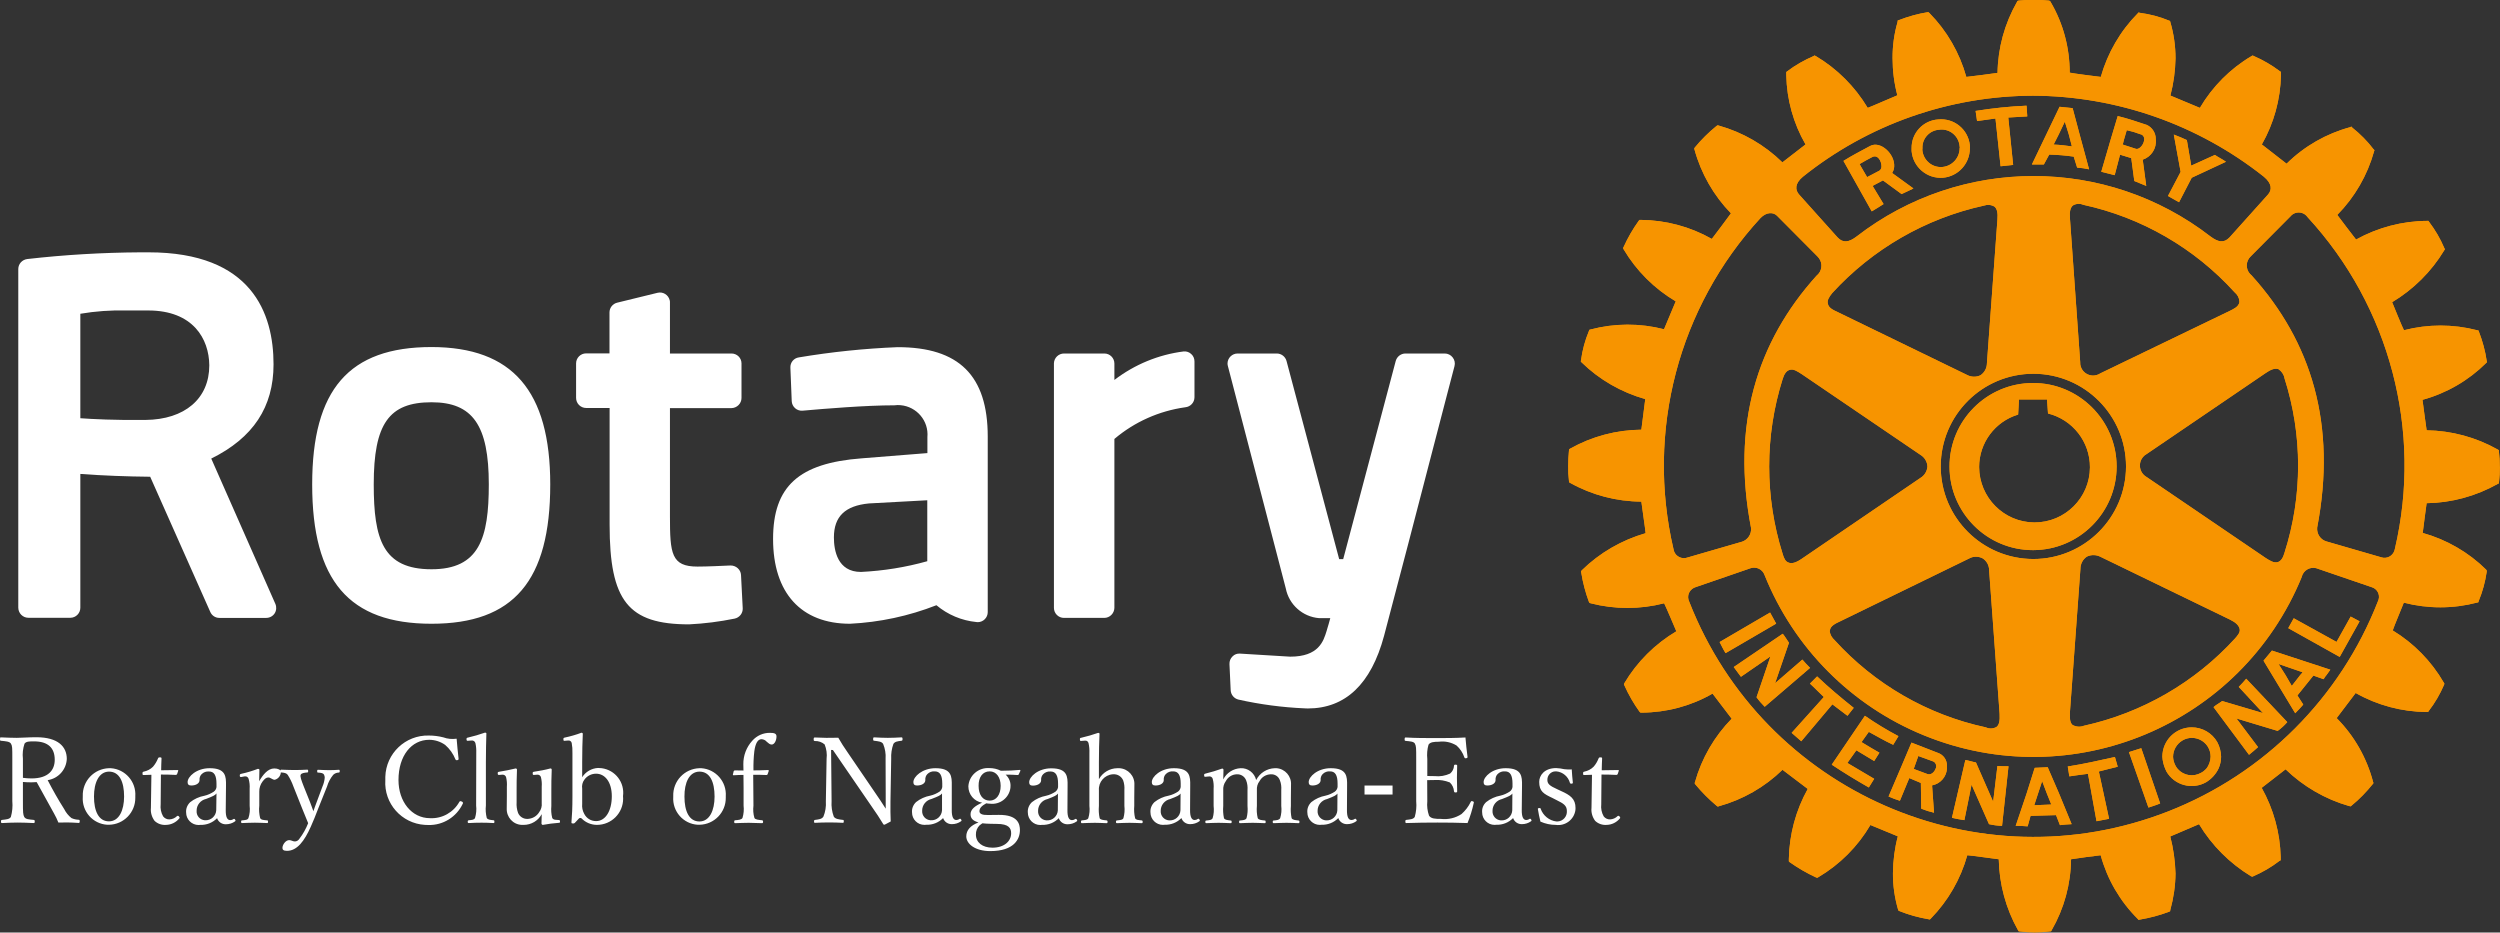
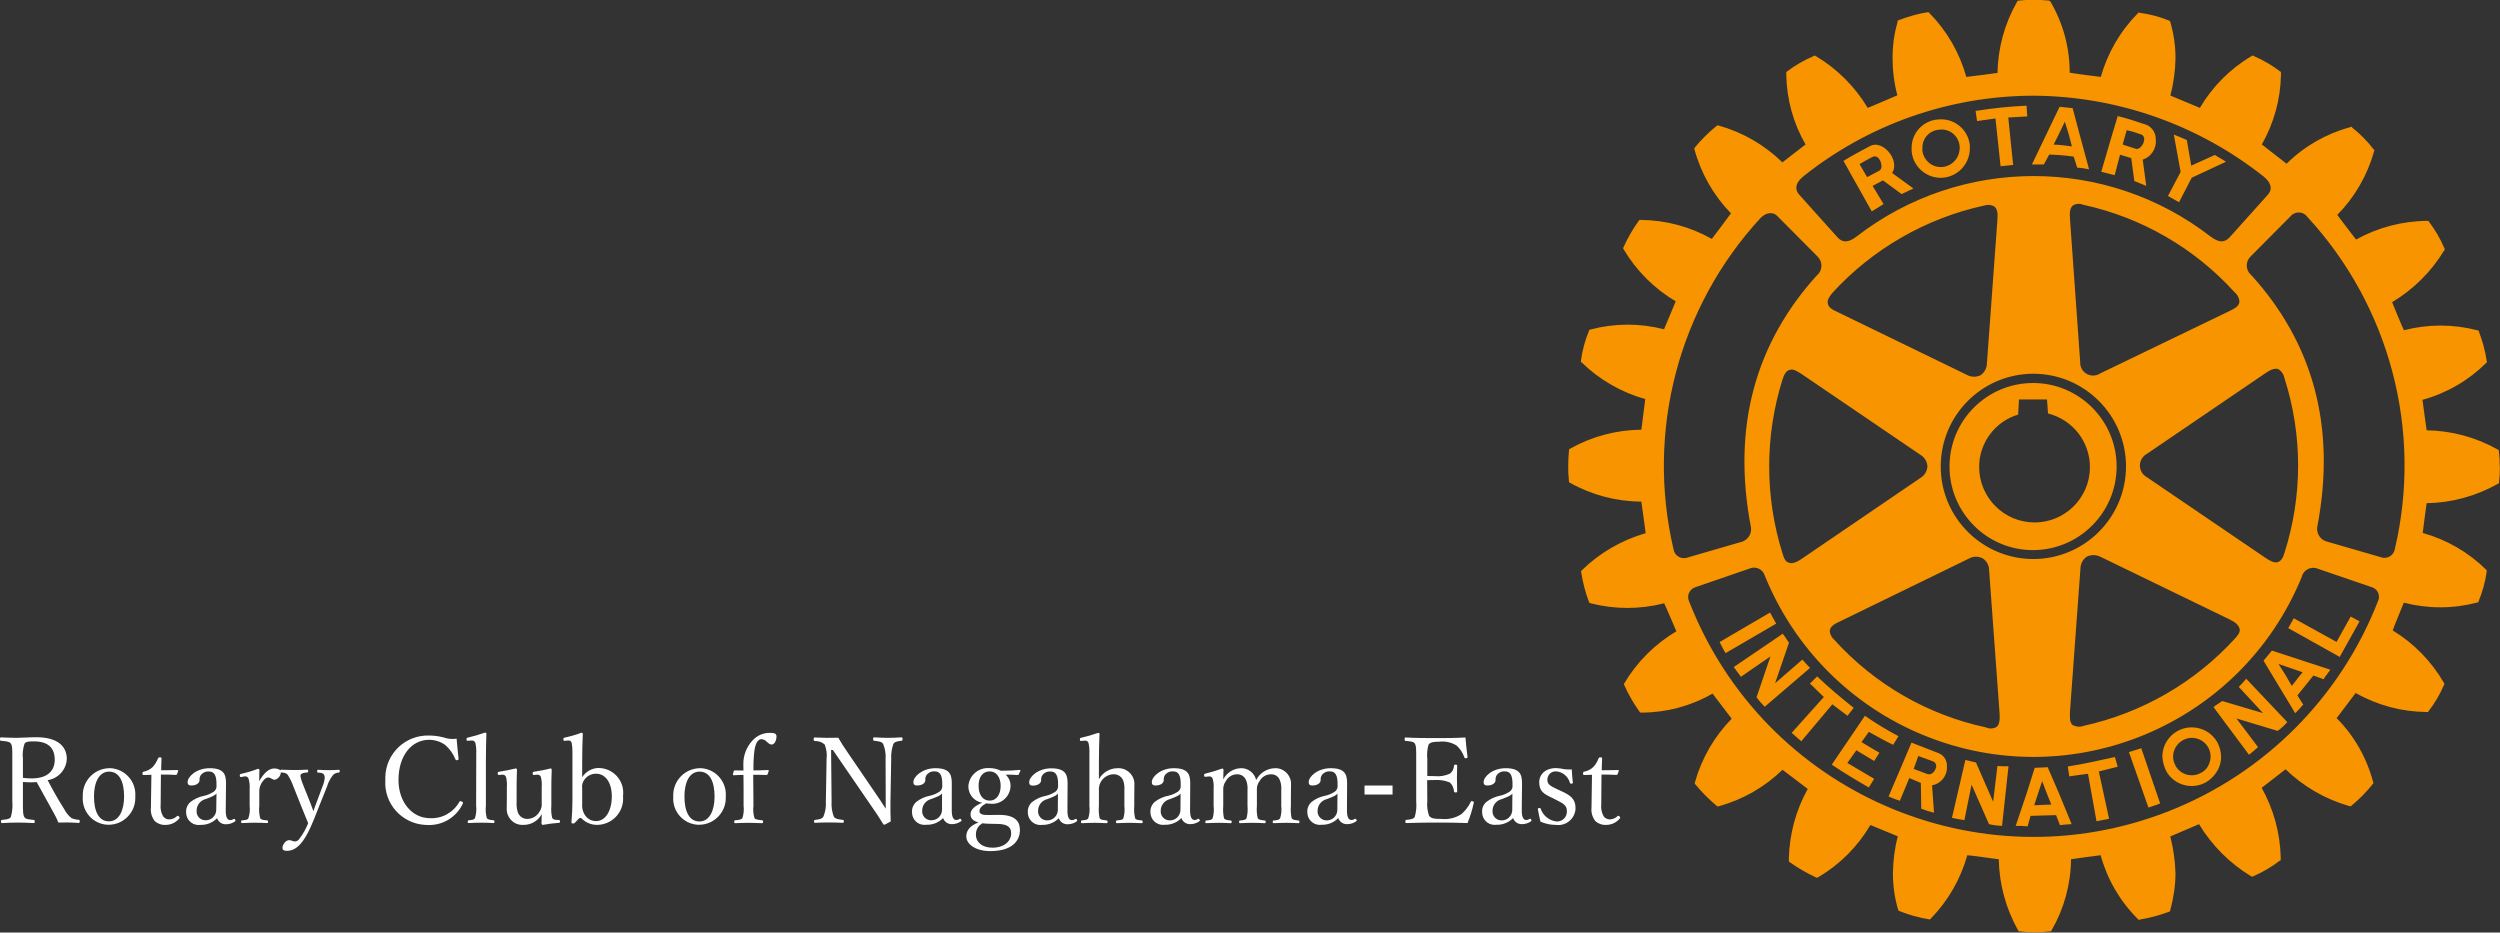
<svg xmlns="http://www.w3.org/2000/svg" version="1.1" id="レイヤー_1" x="0px" y="0px" viewBox="0 0 205.09 76.5" style="enable-background:new 0 0 205.09 76.5;" xml:space="preserve">
  <rect x="0" y="0" width="205.09" height="76.5" fill="#333333" stroke="none" />
  <style type="text/css">
	.st0{fill:#F79400;}
	.st1{fill:#FFFFFF;}
</style>
  <g>
-     <path class="st0" d="M150.32,57.78l-2.55,3.03l-0.79-0.69l2.64-2.94c-0.42-0.39-0.74-0.74-1.14-1.1l0.59-0.59   c1,0.95,1.89,1.69,3,2.58l-0.51,0.65C151.15,58.4,150.73,58.09,150.32,57.78 M145.21,50.25l-4.14,2.42   c0.15,0.29,0.31,0.63,0.49,0.91l4.15-2.42C145.51,50.78,145.39,50.59,145.21,50.25 M147.86,54.11l-2.24,1.94l1.14-3.32   c-0.2-0.28-0.3-0.48-0.51-0.74l-4.02,2.73c0.18,0.27,0.4,0.52,0.59,0.8l2.42-1.67l-1.14,3.35c0.2,0.28,0.43,0.54,0.67,0.78   l3.72-3.19C148.27,54.57,148.06,54.35,147.86,54.11 M153.31,60.04c0.65,0.35,1.29,0.73,2,1.06l0.43-0.71   c-0.95-0.5-1.87-1.06-2.75-1.67l-2.72,4.01c0.99,0.66,2.01,1.28,3.04,1.87l0.44-0.71l-2.2-1.3l0.74-1.04l1.46,0.88l0.43-0.68   c-0.46-0.26-0.96-0.56-1.47-0.87L153.31,60.04z M166.8,45.13c-3.79,0.01-6.86-3.06-6.87-6.84c-0.01-3.79,3.06-6.86,6.84-6.87   s6.86,3.06,6.87,6.84v0.02C173.63,42.05,170.58,45.11,166.8,45.13 M166.89,42.86c2.51,0.01,4.55-2.02,4.56-4.52   c0.01-2.09-1.41-3.91-3.44-4.42c-0.03-0.38-0.06-0.77-0.08-1.15h-2.3c0,0-0.05,1.03-0.07,1.24c-1.9,0.57-3.2,2.32-3.2,4.3   c0.01,2.5,2.02,4.53,4.52,4.55 M156.82,12.39v-0.23c-0.02-1.24,0.94-2.28,2.18-2.36c1.31-0.13,2.47,0.82,2.6,2.13c0,0,0,0,0,0v0.23   c0,1.26-0.95,2.31-2.21,2.42C158.08,14.68,156.93,13.7,156.82,12.39 M157.7,12.3c0.07,0.84,0.8,1.47,1.64,1.4   c0.8-0.07,1.42-0.74,1.42-1.55c0.03-0.04,0-0.09,0-0.14c-0.06-0.83-0.78-1.45-1.61-1.38c0,0,0,0,0,0l-0.05,0.01   c-0.8,0.04-1.43,0.72-1.39,1.52L157.7,12.3z M167.67,13.49h-0.98l1.19-2.48l1.08-2.25l1.07,0.11l0.57,2.14l0.78,2.88   c-0.32-0.07-0.65-0.12-0.98-0.14l-0.28-0.9c-0.67-0.1-1.34-0.15-2.01-0.17L167.67,13.49z M168.47,11.86   c0.52,0.02,1.01,0.08,1.5,0.15l-0.26-1l-0.32-1.03l-0.49,1.03L168.47,11.86z M163.7,9.72l0.42,3.92l1.03-0.11l-0.4-3.89l1.56-0.09   l-0.06-0.88c-1.4,0.06-2.8,0.21-4.18,0.43l0.12,0.83L163.7,9.72z M163.86,62.84l-0.35,2.93l-1.41-3.22   c-0.33-0.06-0.54-0.15-0.87-0.2l-1.1,4.74c0.34,0.08,0.68,0.14,1.02,0.19l0.59-2.91l1.43,3.24c0.35,0.08,0.71,0.13,1.07,0.14   l0.53-4.89c-0.3,0.01-0.6,0-0.9-0.02 M191.68,52.66l-3.51-1.94l-0.45,0.81l4.22,2.36l1.63-2.92l-0.73-0.39L191.68,52.66z    M186.38,53.37l4.79,1.57c-0.11,0.14-0.2,0.28-0.3,0.42c-0.1,0.11-0.18,0.23-0.25,0.36l-0.84-0.3l-1.31,1.63l0.48,0.75   c-0.2,0.22-0.41,0.47-0.66,0.71l-1.9-3.15l-0.7-1.16L186.38,53.37z M186.92,54.47l0.57,0.9l0.52,0.9l0.7-0.9l0.19-0.22   L186.92,54.47z M181.89,60.87c0.2,0.37,0.31,0.78,0.32,1.2c0,0.34-0.07,0.67-0.21,0.98c-0.22,0.46-0.58,0.85-1.02,1.12   c-1.15,0.65-2.61,0.25-3.26-0.89c-0.03-0.08-0.06-0.15-0.1-0.22c-0.13-0.31-0.21-0.64-0.23-0.98c0-1.33,1.08-2.41,2.41-2.41   C180.67,59.67,181.46,60.13,181.89,60.87 M181.35,62.08c0-0.28-0.07-0.55-0.21-0.79c-0.43-0.73-1.38-0.98-2.11-0.54   c-0.47,0.28-0.76,0.79-0.76,1.34c0.01,0.27,0.09,0.53,0.22,0.76c0.05,0.08,0.1,0.16,0.16,0.23c0.48,0.55,1.28,0.68,1.91,0.32   c0.16-0.08,0.3-0.19,0.42-0.32C181.22,62.79,181.34,62.43,181.35,62.08 M183.66,56.35l1.99,2.15l-3.35-0.99   c-0.28,0.21-0.46,0.28-0.71,0.5l2.91,3.91c0.25-0.19,0.51-0.43,0.74-0.63l-1.77-2.35l3.38,1.02c0.29-0.21,0.55-0.45,0.79-0.72   l-3.37-3.56C184.1,55.88,183.89,56.13,183.66,56.35 M205.08,38.3c0,0.42-0.02,0.84-0.07,1.25L205,39.65l-0.1,0.05   c-1.78,1-3.79,1.55-5.83,1.58c-0.05,0.27-0.28,2.17-0.32,2.44c1.96,0.55,3.75,1.58,5.2,3.01l0.05,0.08v0.09   c-0.12,0.83-0.34,1.64-0.66,2.41l-0.03,0.1l-0.09,0.02c-1.97,0.52-4.05,0.52-6.02,0.01c-0.09,0.25-0.84,2.02-0.91,2.28   c1.73,1.05,3.17,2.52,4.19,4.28l0.05,0.09l-0.03,0.09c-0.33,0.77-0.75,1.49-1.26,2.15l-0.05,0.08h-0.12   c-2.04-0.02-4.04-0.55-5.82-1.56c-0.52,0.68-1.04,1.37-1.56,2.06c1.44,1.45,2.47,3.26,2.99,5.24l0.03,0.09l-0.05,0.07   c-0.52,0.65-1.1,1.25-1.75,1.78l-0.07,0.06l-0.14-0.03c-1.95-0.56-3.74-1.6-5.2-3.01c-0.22,0.17-1.74,1.35-1.96,1.52   c0.97,1.74,1.51,3.69,1.56,5.68v0.26l-0.11,0.06c-0.66,0.51-1.39,0.93-2.15,1.26l-0.07,0.03l-0.11-0.04   c-1.74-1.06-3.21-2.52-4.26-4.27c-0.26,0.11-2.1,0.9-2.36,1.01c0.26,1,0.4,2.02,0.43,3.04c-0.01,1.01-0.16,2.02-0.43,3l-0.01,0.09   l-0.1,0.05c-0.77,0.29-1.57,0.5-2.39,0.64l-0.11,0.02l-0.06-0.08c-1.45-1.44-2.5-3.24-3.04-5.22c-0.25,0.02-2.16,0.28-2.43,0.33   c-0.02,2.05-0.57,4.05-1.59,5.82l-0.05,0.09l-0.11,0.01c-0.81,0.1-1.64,0.1-2.45,0l-0.09-0.01l-0.06-0.09   c-1-1.78-1.54-3.78-1.58-5.82c-0.29-0.03-2.3-0.32-2.58-0.33c-0.55,1.96-1.58,3.75-3,5.2l-0.07,0.07l-0.11-0.02   c-0.82-0.14-1.62-0.36-2.39-0.67l-0.08-0.04l-0.03-0.08c-0.28-0.97-0.43-1.98-0.42-3c0.01-1.02,0.14-2.03,0.4-3.01   c-0.26-0.11-2-0.82-2.25-0.93c-1.04,1.77-2.51,3.24-4.27,4.28l-0.09,0.05l-0.1-0.03c-0.76-0.35-1.48-0.77-2.16-1.25l-0.07-0.07   v-0.2c0.04-2.01,0.57-3.98,1.55-5.74c-0.22-0.17-1.84-1.4-2.07-1.57c-1.46,1.42-3.26,2.45-5.22,2.99l-0.09,0.03l-0.1-0.07   c-0.63-0.53-1.21-1.11-1.74-1.75l-0.06-0.1l0.03-0.09c0.55-1.96,1.59-3.75,3.01-5.2c-0.16-0.22-1.39-1.82-1.57-2.06   c-1.77,1.02-3.77,1.55-5.81,1.56h-0.1l-0.07-0.06c-0.49-0.68-0.91-1.41-1.25-2.17l-0.04-0.1l0.04-0.09   c1.04-1.75,2.51-3.21,4.26-4.25c-0.11-0.27-0.87-2.05-1-2.3c-1.98,0.51-4.05,0.51-6.03,0l-0.09-0.03l-0.05-0.08   c-0.29-0.78-0.5-1.58-0.63-2.4l-0.02-0.11l0.07-0.09c1.46-1.43,3.26-2.47,5.23-3.04c-0.02-0.28-0.32-2.31-0.35-2.59   c-2.05-0.01-4.06-0.54-5.85-1.54l-0.08-0.05l-0.01-0.11c-0.05-0.41-0.07-0.82-0.06-1.24c0-0.41,0.02-0.83,0.06-1.24l0.01-0.11   l0.08-0.05c1.79-1.01,3.8-1.54,5.85-1.56c0.04-0.28,0.29-2.24,0.32-2.51c-1.97-0.56-3.77-1.59-5.23-3.02l-0.06-0.07l0.02-0.1   c0.11-0.83,0.33-1.63,0.65-2.4l0.03-0.09l0.1-0.03c1.97-0.52,4.05-0.53,6.03-0.02c0.11-0.25,0.85-2.02,0.96-2.29   c-1.76-1.04-3.23-2.51-4.27-4.26l-0.05-0.11l0.05-0.1c0.34-0.75,0.75-1.46,1.23-2.13l0.07-0.08h0.11c2.04,0.02,4.04,0.55,5.82,1.56   c0.17-0.2,1.4-1.87,1.57-2.1c-1.42-1.46-2.45-3.26-2.99-5.23l-0.02-0.08l0.04-0.08c0.53-0.65,1.13-1.24,1.78-1.77l0.09-0.06   l0.09,0.02c1.97,0.55,3.77,1.59,5.23,3.02c0.21-0.17,1.68-1.3,1.9-1.47c-1-1.73-1.54-3.68-1.58-5.67V5.91l0.09-0.07   c0.66-0.5,1.39-0.91,2.15-1.24l0.07-0.05l0.11,0.05c1.75,1.04,3.21,2.5,4.26,4.25c0.26-0.09,2.17-0.93,2.43-1.03   c-0.26-0.99-0.39-2.01-0.39-3.03c-0.01-1.01,0.13-2.02,0.41-2.99l0.01-0.12l0.1-0.03c0.77-0.3,1.56-0.52,2.37-0.65L158.2,1   l0.08,0.07c1.44,1.46,2.48,3.27,3.03,5.24c0.28-0.03,2.29-0.28,2.56-0.33c0.03-2.04,0.58-4.04,1.59-5.81l0.04-0.09l0.1-0.03   c0.82-0.09,1.65-0.09,2.48,0l0.09,0.03l0.06,0.09c1.03,1.76,1.56,3.75,1.56,5.79c0.3,0.07,2.27,0.32,2.55,0.35   c0.56-1.97,1.6-3.77,3.04-5.22l0.06-0.07l0.09,0.03c0.83,0.11,1.64,0.32,2.41,0.64l0.08,0.03l0.03,0.11   c0.28,0.96,0.42,1.96,0.42,2.96c-0.02,1.03-0.16,2.05-0.42,3.05c0.25,0.1,2.16,0.9,2.42,1.01c1.03-1.75,2.49-3.22,4.24-4.25   l0.09-0.05l0.1,0.05c0.76,0.33,1.48,0.75,2.14,1.25l0.08,0.05v0.26c-0.04,2-0.58,3.95-1.57,5.69c0.21,0.16,1.79,1.4,2.03,1.58   c1.46-1.44,3.26-2.47,5.23-3l0.08-0.05l0.08,0.09c0.65,0.52,1.24,1.11,1.74,1.77l0.08,0.08l-0.03,0.09   c-0.55,1.97-1.59,3.77-3.02,5.22c0.17,0.23,1.35,1.79,1.54,2.02c1.79-0.99,3.8-1.52,5.84-1.53h0.09l0.06,0.08   c0.5,0.66,0.92,1.37,1.24,2.13l0.06,0.12l-0.06,0.09c-1.05,1.74-2.52,3.2-4.27,4.25c0.11,0.27,0.83,2.05,0.97,2.3   c1.97-0.51,4.03-0.51,6,0l0.11,0.02l0.04,0.1c0.3,0.78,0.52,1.58,0.64,2.41l0.02,0.09l-0.07,0.07c-1.45,1.44-3.25,2.48-5.22,3.02   c0.04,0.28,0.29,2.22,0.34,2.5c2.04,0.03,4.04,0.57,5.82,1.57l0.1,0.06l0.01,0.1c0.05,0.41,0.07,0.83,0.07,1.24 M147.61,15.98   l3.14,3.5c0.44,0.47,0.92,0.41,1.56-0.08c8.55-6.61,20.48-6.61,29.03,0c0.63,0.47,1.1,0.56,1.56,0.08l3.14-3.5   c0.36-0.39,0.36-0.92-0.33-1.49c-5.39-4.27-12.05-6.61-18.93-6.64c-6.87,0.02-13.52,2.36-18.88,6.65   C147.23,15.06,147.25,15.59,147.61,15.98 M147.82,30.7c-0.35-0.22-0.71-0.48-1.02-0.35c-0.25,0.07-0.43,0.33-0.56,0.75   c-1.47,4.66-1.47,9.67,0,14.33c0.1,0.33,0.21,0.65,0.51,0.73c0.24,0.1,0.6,0,1.06-0.32l9.73-6.63c0.34-0.2,0.55-0.55,0.58-0.94   c-0.02-0.4-0.24-0.76-0.58-0.96L147.82,30.7z M149.95,24.9c0.04,0.35,0.45,0.54,0.8,0.7l10.6,5.15c0.35,0.19,0.77,0.21,1.13,0.03   c0.32-0.22,0.52-0.59,0.52-0.99l0.86-11.76c0.05-0.57-0.03-0.9-0.24-1.08c-0.27-0.16-0.59-0.18-0.88-0.08   c-4.78,1.05-9.13,3.56-12.43,7.17C150.02,24.39,149.88,24.67,149.95,24.9 M150.1,51.78c0.04,0.28,0.18,0.54,0.39,0.72   c3.29,3.63,7.63,6.14,12.42,7.17c0.28,0.13,0.6,0.12,0.87-0.03c0.23-0.17,0.29-0.52,0.26-1.08c0-0.02-0.86-11.78-0.86-11.78   c0-0.39-0.19-0.75-0.52-0.97c-0.36-0.19-0.78-0.19-1.13,0.01l-10.59,5.16c-0.37,0.17-0.77,0.37-0.82,0.71   C150.12,51.71,150.1,51.76,150.1,51.78 M166.8,45.86c4.2,0,7.6-3.4,7.61-7.59c0-4.2-3.4-7.6-7.59-7.61c-4.2,0-7.6,3.39-7.61,7.59   v0.02C159.21,42.46,162.61,45.85,166.8,45.86 M170.02,59.47c0.28,0.16,0.63,0.19,0.93,0.07c4.77-1.05,9.11-3.55,12.4-7.16   c0.22-0.25,0.45-0.51,0.38-0.79s-0.3-0.52-0.79-0.76l-10.62-5.15c-0.35-0.18-0.76-0.19-1.12-0.02c-0.33,0.22-0.53,0.6-0.53,1   l-0.86,11.75C169.81,58.8,169.76,59.24,170.02,59.47 M185.86,45.77c0.32,0.2,0.68,0.45,1.01,0.34c0.23-0.07,0.42-0.32,0.54-0.76   c1.49-4.66,1.49-9.66,0-14.32c-0.05-0.31-0.24-0.58-0.5-0.75c-0.27-0.09-0.6,0.01-1.07,0.34l-9.73,6.62   c-0.52,0.28-0.72,0.94-0.43,1.47c0.1,0.18,0.25,0.33,0.43,0.43L185.86,45.77z M183.71,24.71c-0.02-0.29-0.17-0.55-0.39-0.73   c-3.29-3.63-7.63-6.14-12.42-7.18c-0.27-0.12-0.58-0.1-0.84,0.05c-0.23,0.19-0.29,0.53-0.25,1.06l0.84,11.78   c-0.04,0.58,0.41,1.08,0.99,1.12c0.23,0.01,0.47-0.05,0.66-0.18l10.61-5.12c0.34-0.17,0.73-0.34,0.8-0.71   C183.71,24.78,183.71,24.74,183.71,24.71 M138.39,45.75l4.52-1.31c0.48-0.16,0.78-0.62,0.74-1.12c-1.62-8.41,0.44-15.23,5.37-20.7   c0.45-0.35,0.54-1,0.19-1.45c-0.03-0.04-0.07-0.09-0.11-0.13l-3.28-3.3c-0.32-0.36-0.9-0.36-1.39,0.14   c-6.74,7.32-9.41,17.5-7.14,27.18c0.07,0.47,0.51,0.79,0.98,0.72c0,0,0,0,0,0C138.3,45.77,138.34,45.76,138.39,45.75 M194.54,48.16   l-4.53-1.55c-0.52-0.13-1.04,0.18-1.18,0.69v0.02c-4.97,12.15-18.86,17.97-31.01,13c-5.95-2.43-10.66-7.17-13.06-13.14   c-0.16-0.47-0.67-0.72-1.14-0.57l-4.5,1.55c-0.46,0.13-0.73,0.6-0.6,1.05c0,0,0,0,0,0c0.02,0.06,0.04,0.12,0.07,0.18   c6.11,15.59,23.7,23.28,39.29,17.17c7.88-3.09,14.11-9.33,17.19-17.22c0.21-0.41,0.05-0.91-0.37-1.12c0,0,0,0,0,0   C194.66,48.2,194.6,48.18,194.54,48.16 M189.31,17.82c-0.27-0.4-0.81-0.51-1.21-0.25c-0.07,0.04-0.13,0.1-0.18,0.16l-3.27,3.29   c-0.42,0.39-0.45,1.04-0.06,1.46c0,0,0,0,0,0c0.04,0.04,0.08,0.08,0.12,0.11c4.94,5.47,7,12.27,5.38,20.7   c-0.04,0.5,0.26,0.97,0.74,1.12l4.52,1.31c0.45,0.15,0.93-0.1,1.08-0.55c0.02-0.05,0.03-0.11,0.04-0.16   C198.74,35.33,196.05,25.14,189.31,17.82 M178.76,16.59l1.04-2.01l2.81-1.31c-0.3-0.21-0.62-0.36-0.91-0.56l-1.94,0.88l-0.36-2.1   c-0.4-0.19-0.65-0.28-1.07-0.45l0.56,3.06l-1.04,1.98L178.76,16.59z M173.5,62.1c-1.4,0.31-2.48,0.56-3.87,0.78l0.13,0.81   c0.51-0.08,0.98-0.14,1.53-0.21l0.7,3.89l1.03-0.2l-0.84-3.88c0.53-0.13,1.02-0.27,1.55-0.39L173.5,62.1z M159.72,62.78v0.27   c-0.04,0.68-0.54,1.25-1.22,1.38l0.16,2.24c-0.36-0.08-0.71-0.19-1.05-0.33l-0.03-2.11l-0.95-0.4l-0.77,1.86   c-0.32-0.1-0.63-0.21-0.93-0.35l0.97-2.27l0.12-0.28l0.79-1.87l2.16,0.84C159.42,61.91,159.71,62.32,159.72,62.78 M158.83,62.78   c-0.02-0.14-0.11-0.27-0.25-0.32l-1.21-0.44l-0.27,0.76L157,63.06l-0.01,0.02l1.1,0.41c0.3,0.13,0.59-0.13,0.7-0.43   C158.84,62.98,158.85,62.88,158.83,62.78 M173.48,14.37c-0.39-0.11-0.67-0.16-1.1-0.28l0.78-2.67l0.57-1.9   c0.82,0.2,1.61,0.47,2.39,0.73c0.45,0.21,0.74,0.67,0.73,1.17c0.09,0.74-0.36,1.44-1.07,1.68l0.29,2.15   c-0.35-0.14-0.6-0.25-0.98-0.4l-0.25-1.88l-0.92-0.28L173.48,14.37z M174.14,11.86l1.08,0.35c0.29,0.09,0.68-0.38,0.68-0.78   c0.02-0.2-0.12-0.39-0.32-0.42c-0.36-0.14-0.73-0.25-1.11-0.33l-0.22,0.75L174.14,11.86z M168.91,65.08l1.04,2.53   c-0.34,0.01-0.66,0.05-0.96,0.08l-0.32-0.82l-2.09,0.06l-0.24,0.86c-0.32-0.03-0.65-0.04-0.98-0.04l0.9-2.67l0.64-2.03l0.03-0.06   l1.06-0.05l0.05,0.13L168.91,65.08z M168.28,66l-0.37-0.92l-0.38-1l-0.33,1l-0.32,0.98L168.28,66z M174.65,61.7l1.6,4.55   c0.31-0.11,0.64-0.2,0.96-0.34l-1.55-4.53C175.23,61.52,175.04,61.58,174.65,61.7 M151.5,13.68l-0.27-0.48   c0.7-0.44,1.46-0.83,2.18-1.22c0.86-0.47,2.06,0.67,1.98,1.7c-0.01,0.18-0.07,0.36-0.17,0.51l1.75,1.27   c-0.33,0.15-0.58,0.29-0.97,0.46l-1.53-1.12l-0.85,0.45l0.9,1.49c-0.35,0.22-0.56,0.36-0.97,0.6L151.5,13.68z M152.55,13.46   l0.13,0.23l0.49,0.84l1.01-0.53c0.1-0.07,0.16-0.19,0.17-0.31c0.02-0.46-0.31-1.07-0.79-0.79   C153.19,13.09,152.96,13.22,152.55,13.46" />
-     <path class="st1" d="M60.79,47.17l0.14,2.73c0.02,0.41-0.27,0.77-0.67,0.85c-1.23,0.25-2.48,0.41-3.73,0.47   c-5,0-6.52-1.92-6.52-8.18v-9.57h-1.92c-0.46,0-0.83-0.37-0.83-0.83v-2.83c0-0.45,0.37-0.82,0.82-0.82c0,0,0,0,0,0h1.92v-3.36   c0-0.38,0.26-0.71,0.63-0.8l3.31-0.81c0.44-0.11,0.89,0.16,1,0.61c0,0,0,0,0,0c0.02,0.06,0.02,0.13,0.02,0.19V29h5.05   c0.45,0,0.82,0.36,0.82,0.81c0,0,0,0,0,0v2.84c0,0.45-0.37,0.82-0.82,0.83h-5.05v8.87c0,3.07,0.11,4.13,2.26,4.13   c0.79,0,2.03-0.06,2.7-0.09C60.38,46.38,60.77,46.73,60.79,47.17 M45.14,39.74c0,7.91-3,11.43-9.74,11.43   c-6.77,0-9.79-3.53-9.79-11.43c0-7.79,3.02-11.27,9.79-11.27C42.04,28.48,45.14,32.06,45.14,39.74 M40.1,39.74   c0-4.85-1.32-6.74-4.7-6.74c-3.5,0-4.74,1.77-4.74,6.74c0,4.51,0.75,6.96,4.74,6.96C39.32,46.7,40.1,44.15,40.1,39.74    M119.17,29.32c-0.15-0.2-0.4-0.32-0.65-0.32h-3.22c-0.37,0-0.7,0.25-0.8,0.61l-4.31,16.26h-0.33l-4.32-16.26   c-0.1-0.36-0.43-0.61-0.8-0.61h-3.21c-0.45,0-0.82,0.36-0.83,0.81c0,0.07,0.01,0.15,0.03,0.22l4.75,18.24   c0.26,1.33,1.38,2.33,2.73,2.44h0.92c-0.08,0.3-0.17,0.63-0.26,0.91l-0.04,0.14c-0.26,0.84-0.64,2.11-2.99,2.11l-4.11-0.25   c-0.23-0.02-0.46,0.06-0.62,0.23c-0.17,0.16-0.26,0.39-0.25,0.63l0.1,2.15c0.02,0.36,0.27,0.67,0.63,0.76   c1.78,0.4,3.6,0.64,5.43,0.72c0.09,0.01,0.17,0.01,0.26,0.01c3.1,0,5.2-2.01,6.26-5.95c1.23-4.62,2.77-10.57,3.9-14.92   c0.51-1.95,0.95-3.64,1.26-4.84l0.62-2.37C119.39,29.78,119.33,29.52,119.17,29.32 M22.59,49.54c0.11,0.25,0.09,0.55-0.06,0.78   c-0.15,0.23-0.41,0.37-0.69,0.37h-3.85c-0.32,0-0.61-0.19-0.74-0.49l-4.93-11.09c-1.91-0.02-3.82-0.09-5.73-0.23v10.98   c0,0.45-0.37,0.82-0.82,0.82H2.33c-0.45,0-0.82-0.36-0.83-0.82c0,0,0,0,0,0V22.07c0-0.42,0.32-0.77,0.74-0.82   c3.07-0.35,6.16-0.53,9.26-0.55h0.69c8.47,0,10.25,5,10.25,9.19c0,3.5-1.67,6.03-5.11,7.73L22.59,49.54z M12.16,25.47h-1.81   c-1.26-0.03-2.52,0.06-3.76,0.27v8.57c0.97,0.07,2.83,0.17,5.34,0.14c3.23-0.03,5.24-1.75,5.24-4.48   C17.15,27.8,15.84,25.47,12.16,25.47 M81.03,35.82v14.4c0,0.45-0.37,0.82-0.82,0.82c-0.04,0-0.08,0-0.11-0.01   c-1.21-0.12-2.35-0.6-3.28-1.38c-2.27,0.89-4.66,1.4-7.09,1.52c-4.01,0-6.31-2.53-6.31-6.95c0-4.32,2.1-6.23,7.27-6.62l5.39-0.43   v-1.31c0.12-1.33-0.87-2.5-2.2-2.62c0,0,0,0,0,0c-0.17-0.02-0.33-0.01-0.5,0.01c-2.36,0-5.73,0.28-7.53,0.44   c-0.23,0.02-0.45-0.05-0.62-0.2c-0.17-0.15-0.27-0.36-0.28-0.58l-0.11-2.75c-0.02-0.42,0.28-0.78,0.69-0.84   c2.68-0.45,5.39-0.73,8.11-0.84C78.67,28.48,81.03,30.81,81.03,35.82 M71.28,41.3c-1.95,0.19-2.87,1.07-2.87,2.79   c0,1.05,0.29,2.83,2.22,2.83c1.84-0.09,3.66-0.38,5.44-0.88v-5L71.28,41.3z M97.11,28.83c-2.07,0.26-4.03,1.07-5.69,2.34v-1.35   c0-0.45-0.37-0.82-0.82-0.82c0,0,0,0,0,0h-3.31c-0.45,0-0.82,0.36-0.83,0.81c0,0,0,0,0,0v20.06c0,0.45,0.37,0.82,0.82,0.82h3.31   c0.45,0,0.82-0.37,0.83-0.82V36.01c1.65-1.4,3.67-2.3,5.82-2.6c0.42-0.04,0.75-0.39,0.75-0.82v-2.94c0-0.23-0.09-0.45-0.26-0.6   C97.57,28.89,97.34,28.81,97.11,28.83" />
-   </g>
+     </g>
  <path class="st1" d="M1.88,64.15c0.23,0.02,0.46,0.03,0.7,0.03c0.14,0,0.29-0.01,0.43-0.02c0.47,0.86,0.94,1.71,1.42,2.57  c0.14,0.24,0.26,0.5,0.36,0.75c0.29-0.01,0.48-0.01,0.73-0.01c0.28,0,0.57,0.02,0.93,0.04c0.06,0,0.09-0.02,0.09-0.13  s-0.02-0.12-0.08-0.13c-0.21-0.01-0.41-0.05-0.6-0.14c-0.25-0.2-0.45-0.45-0.59-0.73c-0.49-0.77-0.94-1.57-1.36-2.38  c0.87-0.13,1.53-0.86,1.57-1.74c0-1-0.71-1.78-2.5-1.78c-0.64,0-1.25,0.05-1.6,0.05c-0.39,0-0.9-0.02-1.32-0.04  C0.01,60.5,0,60.52,0,60.65c0,0.1,0.02,0.11,0.08,0.12c0.37,0.04,0.71,0.05,0.82,0.24s0.11,0.31,0.11,1.24v3.47  c0.04,0.44,0,0.88-0.12,1.3c-0.11,0.19-0.38,0.2-0.71,0.24c-0.08,0.01-0.1,0.03-0.1,0.14c0,0.09,0.02,0.12,0.1,0.12  c0.38-0.02,0.88-0.04,1.27-0.04s0.88,0.02,1.3,0.04c0.08,0,0.1-0.03,0.1-0.12c0-0.11-0.02-0.13-0.1-0.14  c-0.37-0.04-0.64-0.04-0.76-0.24c-0.1-0.2-0.11-0.33-0.11-1.3L1.88,64.15z M1.88,62.25c-0.05-0.42,0-0.84,0.13-1.24  c0.13-0.2,0.46-0.19,0.78-0.19c1.17,0,1.7,0.55,1.7,1.51c0,0.84-0.52,1.53-1.91,1.53c-0.23,0-0.47-0.02-0.7-0.05L1.88,62.25z   M8.94,63.02c-1.23,0.04-2.19,1.06-2.15,2.29v0.06c-0.08,1.19,0.82,2.22,2.01,2.29c0,0,0,0,0,0h0.14c1.21-0.02,2.18-1.02,2.16-2.23  v-0.11c0.08-1.19-0.82-2.22-2.01-2.3C9.03,63.02,8.99,63.02,8.94,63.02L8.94,63.02z M8.94,63.3c0.86,0,1.24,0.84,1.24,2.04  c0,1.13-0.41,2.04-1.24,2.04c-0.85,0-1.23-0.84-1.23-2.04C7.71,64.21,8.11,63.31,8.94,63.3L8.94,63.3z M12.42,63.56l-0.02,1.36  c0,0.46-0.02,0.9-0.02,1.35c-0.04,0.38,0.07,0.76,0.3,1.07c0.25,0.24,0.6,0.36,0.95,0.33c0.41-0.01,0.8-0.2,1.07-0.52  c0.06-0.06,0.04-0.09-0.02-0.17c-0.03-0.05-0.09-0.07-0.15-0.04l-0.01,0.01c-0.16,0.16-0.38,0.26-0.62,0.27  c-0.2,0.01-0.4-0.09-0.52-0.25c-0.17-0.3-0.24-0.65-0.2-0.99l0.02-2.44c0.36,0,0.88,0.01,1.23,0.03c0.04,0,0.08-0.03,0.1-0.07  l0.09-0.27c0.01-0.05,0-0.06-0.05-0.06c-0.4,0.01-0.96,0.02-1.35,0.02c0-0.29,0.02-0.68,0.03-0.96c0-0.07-0.01-0.1-0.13-0.1  s-0.13,0.03-0.16,0.09c-0.1,0.25-0.24,0.48-0.41,0.68c-0.21,0.21-0.47,0.34-0.75,0.4c-0.1,0.02-0.11,0.05-0.11,0.15  c0,0.12,0.02,0.13,0.1,0.13L12.42,63.56z M18.54,64.44c0.01-0.74-0.01-1.42-1.34-1.42c-1.08,0-1.81,0.69-1.81,1.14  c0,0.19,0.09,0.28,0.3,0.28c0.39,0,0.68-0.18,0.68-0.44c-0.02-0.18,0.04-0.36,0.17-0.49c0.16-0.16,0.38-0.24,0.6-0.22  c0.42,0,0.62,0.3,0.62,1.01v0.27c-0.02,0.15-0.1,0.29-0.23,0.38c-0.23,0.15-0.49,0.27-0.76,0.33c-0.43,0.08-0.83,0.26-1.17,0.53  c-0.23,0.22-0.36,0.53-0.33,0.85c0,0.56,0.46,1.02,1.02,1.02c0,0,0,0,0,0c0.05,0,0.09,0,0.14-0.01c0.52,0.02,1.02-0.18,1.38-0.55  c0.1,0.31,0.4,0.51,0.72,0.5c0.27,0,0.53-0.08,0.74-0.23c0.06-0.04,0.07-0.07,0.02-0.15s-0.09-0.07-0.13-0.05  c-0.08,0.06-0.17,0.09-0.27,0.09c-0.24,0-0.38-0.24-0.37-0.84L18.54,64.44z M17.74,66.46c-0.02,0.48-0.43,0.86-0.91,0.83  c0,0,0,0,0,0h-0.03c-0.4-0.03-0.7-0.37-0.67-0.77c-0.01-0.47,0.32-0.88,0.78-0.98c0.57-0.22,0.74-0.3,0.85-0.45L17.74,66.46z   M20.07,63.69c0.15-0.03,0.3,0.07,0.33,0.22c0.07,0.26,0.1,0.53,0.08,0.79v1.4c0.04,0.34,0.01,0.68-0.1,1.01  c-0.07,0.16-0.25,0.16-0.52,0.19c-0.06,0.01-0.08,0.02-0.08,0.11s0.02,0.11,0.08,0.11c0.32-0.01,0.74-0.03,1.05-0.03  s0.68,0.02,1.01,0.03c0.05,0,0.07-0.02,0.07-0.11s-0.02-0.11-0.07-0.11c-0.29-0.03-0.5-0.03-0.58-0.19  c-0.08-0.33-0.11-0.67-0.07-1.01v-1.15c-0.01-0.3,0.09-0.6,0.27-0.84c0.18-0.24,0.32-0.33,0.47-0.33c0.19,0,0.33,0.19,0.53,0.19  c0.3-0.08,0.5-0.35,0.5-0.65c0-0.17-0.24-0.28-0.54-0.28c-0.53,0-0.94,0.53-1.24,1.05c0-0.37,0.01-0.65,0.02-0.94  c0-0.05-0.06-0.08-0.12-0.08c-0.44,0.17-0.9,0.31-1.37,0.41c-0.1,0.03-0.12,0.04-0.12,0.15s0.05,0.12,0.14,0.11L20.07,63.69z   M26.83,64.52c0.1-0.35,0.28-0.68,0.51-0.96c0.12-0.11,0.28-0.18,0.44-0.18c0.07-0.01,0.09-0.02,0.09-0.11  c0-0.11-0.02-0.12-0.09-0.12c-0.25,0.02-0.53,0.03-0.8,0.03s-0.61-0.02-0.88-0.03c-0.06,0-0.08,0.02-0.08,0.12s0.02,0.11,0.08,0.11  c0.27,0.02,0.42,0.04,0.49,0.19c0.03,0.07,0.05,0.15,0.05,0.22c-0.02,0.25-0.08,0.49-0.18,0.72l-0.47,1.26  c-0.14,0.36-0.2,0.55-0.28,0.78c-0.09-0.27-0.16-0.43-0.28-0.76l-0.51-1.27c-0.2-0.51-0.32-0.84-0.25-0.97s0.3-0.16,0.53-0.18  c0.06,0,0.08-0.01,0.08-0.11s-0.02-0.12-0.08-0.12c-0.33,0.02-0.77,0.03-1.08,0.03s-0.71-0.02-1.04-0.03  c-0.06,0-0.08,0.02-0.08,0.12s0.02,0.11,0.08,0.11c0.25,0.02,0.41,0.05,0.52,0.19c0.19,0.3,0.35,0.62,0.47,0.96l0.72,1.81  c0.22,0.52,0.34,0.83,0.49,1.2c-0.18,0.46-0.42,0.89-0.72,1.28c-0.08,0.13-0.21,0.21-0.36,0.22c-0.2,0-0.28-0.11-0.48-0.11  c-0.28,0-0.55,0.37-0.55,0.64c0,0.14,0.08,0.24,0.37,0.24c0.83,0,1.43-0.8,1.96-1.99c0.2-0.43,0.39-0.93,0.62-1.52L26.83,64.52z   M37.46,60.6c-0.37,0.05-0.74,0.02-1.09-0.11c-0.39-0.1-0.79-0.15-1.19-0.15c-1.92-0.05-3.52,1.47-3.57,3.39c0,0,0,0,0,0V64  c-0.12,1.91,1.33,3.55,3.24,3.67c0,0,0,0,0,0c0.1,0.01,0.2,0.01,0.3,0.01c1.2,0.03,2.3-0.66,2.81-1.74  c0.04-0.05,0.02-0.12-0.03-0.16c-0.01-0.01-0.03-0.01-0.04-0.02c-0.12-0.06-0.16-0.04-0.2,0.01c-0.48,0.87-1.41,1.4-2.41,1.35  c-1.51,0-2.59-1.36-2.59-3.13c0-2,1.07-3.3,2.52-3.3c0.47,0,0.93,0.15,1.31,0.42c0.37,0.32,0.66,0.73,0.84,1.18  c0.02,0.06,0.09,0.09,0.15,0.07h0.01c0.08-0.02,0.11-0.05,0.1-0.12C37.56,61.72,37.5,61.12,37.46,60.6L37.46,60.6z M39.06,66.08  c0.04,0.34,0.01,0.69-0.09,1.02c-0.07,0.16-0.24,0.16-0.51,0.19c-0.07,0.01-0.09,0.04-0.09,0.12s0.02,0.11,0.09,0.11  c0.33-0.02,0.72-0.03,1.05-0.03c0.28,0,0.65,0.01,0.97,0.03c0.06,0,0.08-0.02,0.08-0.11s-0.01-0.11-0.07-0.12  c-0.28-0.03-0.47-0.04-0.56-0.19c-0.08-0.33-0.11-0.68-0.07-1.02v-3.54c0-0.94,0.02-1.67,0.04-2.37c0-0.05-0.06-0.07-0.11-0.07  c-0.46,0.16-0.93,0.3-1.41,0.41c-0.09,0.02-0.11,0.03-0.11,0.14s0.04,0.13,0.13,0.12l0.26-0.02c0.15-0.03,0.3,0.06,0.34,0.21  c0.06,0.26,0.08,0.53,0.07,0.8L39.06,66.08z M45.68,67.26c-0.16-0.01-0.31-0.01-0.38-0.17c-0.08-0.32-0.1-0.64-0.07-0.97v-1.31  c0-0.44,0-1,0.03-1.67c0-0.06-0.04-0.1-0.1-0.1h-0.01c-0.44,0.12-0.89,0.2-1.34,0.27c-0.1,0.02-0.11,0.03-0.11,0.14  s0.03,0.13,0.13,0.12l0.25-0.02c0.14-0.01,0.27,0.08,0.3,0.22c0.06,0.25,0.08,0.51,0.06,0.77v1.34c0.03,0.27-0.05,0.54-0.21,0.75  c-0.2,0.33-0.55,0.53-0.94,0.55c-0.34,0.02-0.66-0.18-0.79-0.49c-0.1-0.28-0.14-0.58-0.12-0.88v-1c0-0.44,0-1.01,0.03-1.67  c0-0.06-0.05-0.1-0.11-0.1c-0.4,0.1-0.95,0.21-1.35,0.27c-0.11,0.02-0.12,0.03-0.12,0.14s0.04,0.13,0.14,0.12l0.24-0.02  c0.15-0.01,0.28,0.08,0.31,0.22c0.06,0.25,0.08,0.51,0.06,0.77v0.75c0,0.37-0.01,0.67-0.01,1.03c-0.03,0.71,0.51,1.32,1.23,1.35  c0.05,0,0.11,0,0.16,0c0.62,0,1.19-0.34,1.48-0.88c0,0.27-0.01,0.5-0.02,0.78c0.01,0.05,0.05,0.1,0.11,0.1  c0.44-0.08,0.88-0.14,1.32-0.17c0.07,0,0.09-0.02,0.09-0.11s-0.02-0.11-0.09-0.12L45.68,67.26z M47.76,62.53  c0-0.93,0.02-1.64,0.05-2.34c0-0.04-0.05-0.08-0.11-0.08c-0.45,0.17-0.91,0.3-1.38,0.4c-0.08,0.02-0.11,0.04-0.1,0.16  s0.04,0.11,0.13,0.1l0.24-0.02c0.14-0.03,0.28,0.06,0.31,0.2c0,0,0,0,0,0c0.05,0.27,0.07,0.55,0.06,0.82v3.59  c0,0.92-0.03,1.5-0.08,2.09c0,0.08,0.01,0.1,0.1,0.1c0.08,0.02,0.16-0.01,0.21-0.08l0.31-0.33c0.06-0.05,0.15-0.05,0.21,0  c0.33,0.34,0.79,0.53,1.26,0.53c1.19,0,2.15-0.96,2.15-2.15c0,0,0,0,0,0c0-0.07,0-0.14-0.01-0.21c0.15-1.12-0.63-2.14-1.75-2.29  c-0.1-0.01-0.2-0.02-0.3-0.02c-0.53,0.03-1.02,0.31-1.3,0.76L47.76,62.53z M47.76,64.7c-0.04-0.26,0.02-0.53,0.18-0.74  c0.22-0.31,0.58-0.49,0.96-0.49c0.72,0,1.29,0.67,1.29,1.85c0,1.19-0.51,2.04-1.29,2.04c-0.41,0-0.78-0.22-0.97-0.59  c-0.14-0.25-0.2-0.54-0.17-0.83L47.76,64.7z M57.38,63.02c-1.23,0.04-2.19,1.06-2.15,2.29v0.06c-0.08,1.19,0.82,2.22,2.01,2.29  c0,0,0,0,0,0h0.14c1.21-0.02,2.18-1.02,2.16-2.23v-0.11c0.08-1.19-0.82-2.22-2.01-2.3C57.47,63.02,57.42,63.02,57.38,63.02  L57.38,63.02z M57.38,63.3c0.86,0,1.24,0.84,1.24,2.05c0,1.13-0.41,2.04-1.24,2.04c-0.85,0-1.23-0.84-1.23-2.04  C56.14,64.21,56.54,63.31,57.38,63.3L57.38,63.3z M61.79,63.56c0.33,0,0.73,0,1.1,0.02c0.04,0,0.06-0.03,0.08-0.06l0.1-0.29  c0-0.04-0.02-0.06-0.07-0.06c-0.39,0.02-0.86,0.03-1.19,0.03c-0.01-0.52,0.01-1.05,0.07-1.56c0.09-0.67,0.29-1,0.59-1  c0.17,0.01,0.32,0.08,0.43,0.21c0.15,0.12,0.24,0.23,0.41,0.23c0.21,0,0.39-0.31,0.39-0.67c0-0.24-0.2-0.29-0.53-0.29  c-0.56-0.01-1.09,0.23-1.46,0.65c-0.48,0.53-0.74,1.22-0.73,1.93c0,0.14,0,0.36,0.01,0.51c-0.22,0-0.44,0-0.7-0.01  c-0.04,0-0.08,0.02-0.1,0.06l-0.07,0.29c0,0.03,0.02,0.05,0.06,0.05c0.32-0.02,0.58-0.03,0.81-0.03c0.01,0.32,0.01,0.72,0.01,1.13  v1.39c0.04,0.34,0.01,0.68-0.09,1.01c-0.08,0.15-0.34,0.17-0.59,0.19c-0.07,0.01-0.09,0.03-0.09,0.13c0,0.08,0.02,0.11,0.09,0.11  c0.33-0.01,0.78-0.03,1.1-0.03c0.29,0,0.74,0.02,1.09,0.03c0.06,0,0.09-0.03,0.09-0.11c0-0.1-0.03-0.12-0.09-0.13  c-0.27-0.03-0.56-0.05-0.62-0.19c-0.1-0.33-0.12-0.67-0.08-1.01L61.79,63.56z M68.33,61.53l3.02,4.4c0.59,0.85,0.81,1.18,1.11,1.68  c0.02,0.03,0.05,0.05,0.08,0.05c0.03,0,0.05-0.01,0.53-0.27c-0.02-0.52-0.03-1-0.02-1.65l0.06-3.49c-0.02-0.42,0.04-0.83,0.18-1.22  c0.12-0.2,0.36-0.22,0.65-0.26c0.08-0.01,0.1-0.03,0.1-0.13c0-0.13-0.02-0.15-0.1-0.15c-0.31,0.02-0.74,0.04-1.11,0.04  s-0.74-0.02-1.11-0.04c-0.07,0-0.09,0.02-0.09,0.15c0,0.11,0.02,0.12,0.1,0.13c0.31,0.04,0.61,0.06,0.72,0.26  c0.16,0.39,0.23,0.8,0.2,1.22l0.01,2.88v1.21c-0.3-0.48-0.58-0.89-0.91-1.37l-2.23-3.27c-0.27-0.38-0.52-0.78-0.75-1.18  c-0.47,0.01-0.71,0.01-0.98,0.01c-0.25,0-0.61-0.02-0.94-0.03c-0.08,0-0.1,0.03-0.1,0.16c0,0.1,0.02,0.12,0.1,0.13  c0.29-0.01,0.58,0.09,0.8,0.28c0.15,0.37,0.21,0.78,0.16,1.18l-0.06,3.49c0.03,0.43-0.04,0.86-0.2,1.25  c-0.13,0.21-0.38,0.23-0.68,0.27c-0.07,0.01-0.09,0.03-0.09,0.13s0.02,0.11,0.1,0.11c0.75-0.04,1.51-0.04,2.26,0  c0.06,0,0.08-0.02,0.08-0.12s-0.01-0.12-0.08-0.12c-0.32-0.04-0.62-0.07-0.74-0.27c-0.15-0.4-0.21-0.83-0.18-1.26l-0.04-4.21  L68.33,61.53z M78.08,64.44c0.01-0.74-0.01-1.42-1.34-1.42c-1.07,0-1.81,0.69-1.81,1.14c0,0.19,0.09,0.28,0.3,0.28  c0.39,0,0.68-0.18,0.68-0.44c-0.02-0.18,0.04-0.37,0.17-0.5c0.16-0.16,0.38-0.24,0.6-0.22c0.42,0,0.62,0.3,0.62,1.01v0.27  c-0.02,0.15-0.1,0.29-0.22,0.38c-0.23,0.15-0.49,0.27-0.76,0.33c-0.43,0.08-0.83,0.26-1.17,0.53c-0.23,0.22-0.36,0.53-0.33,0.85  c0,0.56,0.45,1.02,1.02,1.02c0,0,0,0,0,0c0.05,0,0.1,0,0.15-0.01c0.52,0.02,1.02-0.18,1.38-0.55c0.1,0.31,0.4,0.51,0.72,0.5  c0.27,0,0.53-0.08,0.74-0.23c0.06-0.04,0.07-0.07,0.02-0.15s-0.09-0.07-0.13-0.05c-0.08,0.06-0.17,0.09-0.27,0.09  c-0.23,0-0.38-0.24-0.37-0.84L78.08,64.44z M77.28,66.46c-0.02,0.48-0.43,0.86-0.91,0.83c0,0,0,0,0,0h-0.04  c-0.4-0.03-0.7-0.37-0.68-0.77c-0.01-0.47,0.32-0.88,0.78-0.98c0.57-0.22,0.74-0.3,0.85-0.45L77.28,66.46z M81.05,66.86  c-0.48,0.01-0.7-0.1-0.7-0.31c0-0.27,0.2-0.45,0.56-0.65c0.1,0.02,0.2,0.03,0.29,0.03c0.82,0.11,1.58-0.47,1.69-1.29  c0.01-0.07,0.01-0.13,0.01-0.2c0-0.34-0.15-0.66-0.4-0.89c0.33,0,0.64,0,0.99,0.03c0.05,0,0.07-0.01,0.09-0.07l0.13-0.28  c0.01-0.03-0.01-0.06-0.04-0.07c0,0,0,0,0,0c-0.01,0-0.01,0-0.02,0c-0.4,0.04-0.96,0.07-1.54,0.07c-0.3-0.15-0.62-0.22-0.95-0.22  c-0.89-0.06-1.66,0.6-1.72,1.49v0.01c0,0.66,0.47,1.23,1.13,1.34c-0.62,0.27-0.95,0.57-0.95,0.94c0,0.32,0.15,0.53,0.65,0.68  c-0.66,0.25-1,0.64-1,1.14c0,0.62,0.72,1.21,1.97,1.21c1.95,0,2.43-0.98,2.43-1.72c0-0.49-0.16-1.27-1.74-1.25L81.05,66.86z   M81.78,67.59c0.99,0,1.17,0.36,1.17,0.77c0,0.65-0.57,1.18-1.53,1.18c-0.83,0-1.36-0.43-1.36-1.07c-0.01-0.29,0.1-0.57,0.31-0.77  c0.07-0.06,0.15-0.11,0.22-0.16c0.21,0.02,0.45,0.04,0.65,0.04L81.78,67.59z M81.19,63.28c0.55,0,0.9,0.49,0.9,1.19  c0,0.73-0.36,1.21-0.9,1.21c-0.57,0-0.91-0.48-0.91-1.21C80.27,63.78,80.6,63.28,81.19,63.28z M87.58,64.45  c0.01-0.74-0.01-1.42-1.34-1.42c-1.08,0-1.81,0.69-1.81,1.14c0,0.19,0.09,0.28,0.3,0.28c0.39,0,0.68-0.18,0.68-0.44  c-0.02-0.18,0.04-0.37,0.17-0.5c0.16-0.16,0.38-0.24,0.6-0.22c0.42,0,0.62,0.3,0.62,1.01v0.27c-0.02,0.15-0.1,0.29-0.22,0.38  c-0.23,0.15-0.49,0.27-0.76,0.33c-0.43,0.08-0.83,0.26-1.17,0.53c-0.23,0.22-0.36,0.53-0.33,0.85c0,0.56,0.46,1.02,1.02,1.02l0,0  c0.05,0,0.1,0,0.14-0.01c0.52,0.02,1.02-0.18,1.38-0.55c0.1,0.31,0.4,0.51,0.72,0.5c0.27,0,0.53-0.08,0.74-0.23  c0.06-0.04,0.07-0.07,0.02-0.15s-0.09-0.07-0.13-0.05c-0.08,0.06-0.17,0.09-0.27,0.09c-0.24,0-0.38-0.24-0.37-0.84L87.58,64.45z   M86.78,66.47c-0.02,0.48-0.43,0.86-0.91,0.83c0,0,0,0,0,0h-0.03c-0.4-0.03-0.7-0.37-0.68-0.77c-0.01-0.47,0.32-0.88,0.78-0.98  c0.57-0.22,0.74-0.3,0.85-0.45L86.78,66.47z M90.15,62.53c0-0.93,0.02-1.61,0.05-2.34c0-0.04-0.05-0.07-0.11-0.07  c-0.45,0.16-0.91,0.29-1.38,0.4c-0.11,0.02-0.12,0.04-0.12,0.13c0.01,0.14,0.03,0.14,0.13,0.13l0.27-0.02  c0.14-0.03,0.28,0.06,0.31,0.21c0.06,0.26,0.08,0.53,0.07,0.8v4.34c0.04,0.34,0.01,0.68-0.09,1.01c-0.08,0.15-0.25,0.15-0.52,0.18  c-0.06,0.01-0.08,0.04-0.08,0.12s0.02,0.11,0.08,0.11c0.33-0.01,0.73-0.03,1.06-0.03c0.29,0,0.62,0.02,0.95,0.03  c0.07,0,0.09-0.03,0.09-0.11s-0.02-0.11-0.09-0.12c-0.29-0.03-0.5-0.05-0.56-0.18c-0.07-0.33-0.09-0.67-0.06-1.01v-1.28  c-0.05-0.67,0.46-1.26,1.13-1.31c0.01,0,0.02,0,0.04,0c0.35-0.03,0.68,0.17,0.82,0.5c0.09,0.26,0.12,0.53,0.1,0.8v1.29  c0.04,0.34,0.01,0.68-0.08,1.01c-0.07,0.15-0.25,0.15-0.51,0.18c-0.08,0.01-0.1,0.03-0.1,0.12s0.02,0.11,0.1,0.11  c0.33-0.01,0.68-0.03,1.01-0.03c0.28,0,0.67,0.02,0.98,0.03c0.08,0,0.1-0.02,0.1-0.11s-0.03-0.11-0.09-0.12  c-0.27-0.03-0.47-0.03-0.53-0.18c-0.08-0.33-0.1-0.67-0.07-1.01v-0.64c0-0.25,0.01-0.55,0.01-1.09c0.04-0.71-0.51-1.32-1.23-1.36  c-0.06,0-0.11,0-0.17,0c-0.63,0.01-1.2,0.35-1.51,0.9L90.15,62.53z M97.64,64.44c0.01-0.74-0.01-1.42-1.34-1.42  c-1.08,0-1.81,0.69-1.81,1.14c0,0.19,0.09,0.28,0.3,0.28c0.39,0,0.68-0.18,0.68-0.44c-0.02-0.18,0.04-0.37,0.17-0.5  c0.16-0.16,0.38-0.24,0.6-0.22c0.42,0,0.62,0.3,0.62,1.01v0.27c-0.02,0.15-0.1,0.29-0.22,0.38c-0.23,0.15-0.49,0.27-0.76,0.33  c-0.43,0.08-0.83,0.26-1.17,0.53c-0.23,0.22-0.36,0.53-0.33,0.85c0,0.56,0.46,1.02,1.02,1.02c0.05,0,0.09,0,0.14-0.01  c0.52,0.02,1.02-0.18,1.38-0.55c0.1,0.31,0.4,0.51,0.72,0.5c0.27,0,0.53-0.08,0.74-0.23c0.06-0.04,0.07-0.07,0.02-0.15  s-0.09-0.07-0.13-0.05c-0.08,0.06-0.17,0.09-0.27,0.09c-0.23,0-0.38-0.24-0.37-0.84L97.64,64.44z M96.84,66.47  c-0.02,0.48-0.43,0.86-0.91,0.83c0,0,0,0,0,0h-0.03c-0.4-0.03-0.7-0.37-0.68-0.77c-0.01-0.47,0.32-0.88,0.78-0.98  c0.57-0.22,0.74-0.3,0.85-0.45L96.84,66.47z M99.15,63.7c0.15-0.04,0.3,0.05,0.34,0.2c0,0,0,0,0,0v0.01  c0.07,0.26,0.09,0.53,0.07,0.8v1.4c0.04,0.34,0.02,0.68-0.08,1.01c-0.08,0.16-0.25,0.16-0.51,0.19c-0.07,0.01-0.09,0.03-0.09,0.11  s0.02,0.11,0.09,0.11c0.32-0.01,0.68-0.03,1-0.03s0.68,0.02,0.99,0.03c0.06,0,0.08-0.02,0.08-0.11s-0.02-0.1-0.08-0.11  c-0.24-0.03-0.48-0.04-0.55-0.19c-0.07-0.33-0.09-0.67-0.06-1.01v-1.28c-0.02-0.27,0.05-0.53,0.21-0.75  c0.18-0.34,0.52-0.55,0.9-0.56c0.34-0.02,0.65,0.18,0.77,0.5c0.1,0.25,0.13,0.53,0.11,0.8v1.29c0.03,0.34,0.01,0.68-0.08,1.01  c-0.08,0.16-0.27,0.16-0.52,0.19c-0.07,0-0.09,0.02-0.09,0.11s0.01,0.11,0.09,0.11c0.32-0.01,0.7-0.03,1.03-0.03  c0.27,0,0.65,0.02,0.98,0.03c0.07,0,0.08-0.03,0.08-0.11s-0.01-0.1-0.07-0.11c-0.27-0.03-0.49-0.04-0.58-0.19  c-0.08-0.33-0.1-0.67-0.07-1.01v-1.28c-0.02-0.27,0.05-0.54,0.22-0.75c0.18-0.34,0.53-0.55,0.92-0.56c0.34-0.02,0.64,0.18,0.75,0.5  c0.1,0.25,0.13,0.53,0.11,0.8v1.29c0.04,0.34,0.01,0.68-0.09,1.01c-0.09,0.16-0.27,0.16-0.52,0.19c-0.07,0-0.09,0.02-0.09,0.11  s0.02,0.11,0.09,0.11c0.36-0.01,0.72-0.03,1.04-0.03s0.68,0.02,0.98,0.03c0.07,0,0.08-0.03,0.08-0.11s-0.02-0.1-0.08-0.11  c-0.24-0.03-0.48-0.04-0.56-0.19c-0.07-0.33-0.09-0.67-0.06-1.01v-0.64c0-0.24,0.01-0.72,0.01-1.08c0.05-0.71-0.49-1.32-1.19-1.37  c0,0,0,0,0,0c-0.05,0-0.09,0-0.14,0c-0.65,0.02-1.23,0.39-1.53,0.97c-0.14-0.59-0.68-1-1.28-0.97c-0.6,0.03-1.15,0.38-1.42,0.92  c0-0.26,0.01-0.54,0.02-0.8c-0.01-0.05-0.05-0.09-0.11-0.09c-0.45,0.16-0.9,0.3-1.36,0.41c-0.1,0.03-0.12,0.04-0.12,0.13  c0.01,0.15,0.04,0.14,0.14,0.13L99.15,63.7z M110.51,64.44c0.01-0.74-0.01-1.42-1.34-1.42c-1.08,0-1.81,0.69-1.81,1.14  c0,0.19,0.09,0.28,0.3,0.28c0.39,0,0.68-0.18,0.68-0.44c-0.02-0.18,0.04-0.37,0.17-0.5c0.16-0.16,0.38-0.24,0.6-0.22  c0.42,0,0.62,0.3,0.62,1.01v0.27c-0.02,0.15-0.1,0.29-0.22,0.38c-0.23,0.15-0.49,0.27-0.76,0.33c-0.43,0.08-0.83,0.26-1.17,0.53  c-0.23,0.22-0.36,0.53-0.33,0.85c0,0.56,0.46,1.02,1.02,1.02c0,0,0,0,0,0c0.05,0,0.09,0,0.14-0.01c0.52,0.02,1.02-0.18,1.38-0.55  c0.1,0.31,0.4,0.51,0.72,0.5c0.27,0,0.53-0.08,0.74-0.23c0.06-0.04,0.07-0.07,0.02-0.15s-0.09-0.07-0.13-0.05  c-0.08,0.06-0.17,0.09-0.27,0.09c-0.24,0-0.38-0.24-0.37-0.84L110.51,64.44z M109.71,66.47c-0.02,0.48-0.43,0.86-0.91,0.83  c0,0,0,0,0,0h-0.03c-0.4-0.03-0.7-0.37-0.68-0.77c-0.01-0.47,0.32-0.88,0.78-0.98c0.57-0.22,0.74-0.3,0.85-0.45L109.71,66.47z   M114.24,64.44h-2.3v0.74h2.3V64.44z M117.08,64c0.16-0.01,0.39-0.01,0.61-0.01c0.43-0.03,0.85,0.04,1.25,0.2  c0.2,0.19,0.32,0.45,0.34,0.72c0.01,0.06,0.03,0.1,0.12,0.1c0.13,0,0.14-0.03,0.14-0.1c-0.01-0.36-0.02-0.74-0.02-1.1  c0-0.33,0.01-0.65,0.02-0.99c0-0.06-0.01-0.09-0.14-0.09c-0.1,0-0.11,0.03-0.12,0.09c-0.01,0.25-0.13,0.48-0.32,0.64  c-0.39,0.18-0.83,0.26-1.26,0.21c-0.22,0-0.45,0-0.61-0.01v-1.4c-0.04-0.39-0.01-0.79,0.1-1.17c0.14-0.22,0.47-0.24,0.84-0.24  c0.51-0.07,1.02,0.04,1.46,0.31c0.29,0.26,0.51,0.59,0.64,0.97c0.02,0.06,0.05,0.09,0.17,0.07c0.08-0.02,0.1-0.06,0.09-0.12  c-0.07-0.53-0.13-1.06-0.17-1.58c-0.84,0.05-1.64,0.05-2.42,0.05c-0.8,0-1.67,0-2.48-0.05c-0.07,0-0.09,0.03-0.09,0.16  c0,0.1,0.02,0.11,0.09,0.12c0.37,0.04,0.65,0.05,0.75,0.22c0.11,0.22,0.11,0.33,0.11,1.26v3.47c0.04,0.43,0,0.87-0.12,1.29  c-0.12,0.19-0.36,0.2-0.69,0.24c-0.06,0.01-0.08,0.03-0.08,0.13s0.02,0.13,0.08,0.13c0.85-0.03,1.71-0.04,2.56-0.04  c0.79,0,1.62,0.01,2.46,0.04c0.22-0.54,0.39-1.09,0.51-1.65c0.02-0.06,0.02-0.1-0.1-0.14c-0.1-0.03-0.12,0-0.15,0.06  c-0.18,0.38-0.44,0.71-0.75,0.99c-0.5,0.33-1.1,0.47-1.7,0.4c-0.44,0-0.81-0.01-0.97-0.27c-0.13-0.38-0.18-0.78-0.14-1.17L117.08,64  z M124.86,64.44c0.01-0.74-0.01-1.42-1.34-1.42c-1.08,0-1.81,0.69-1.81,1.14c0,0.19,0.09,0.28,0.3,0.28c0.39,0,0.68-0.18,0.68-0.44  c-0.02-0.18,0.04-0.37,0.17-0.5c0.16-0.16,0.38-0.24,0.6-0.22c0.42,0,0.62,0.3,0.62,1.01v0.27c-0.02,0.15-0.1,0.29-0.23,0.38  c-0.23,0.15-0.49,0.27-0.76,0.33c-0.43,0.08-0.83,0.26-1.17,0.53c-0.24,0.22-0.36,0.53-0.33,0.85c0,0.56,0.46,1.02,1.02,1.02  c0.05,0,0.09,0,0.14-0.01c0.52,0.02,1.02-0.18,1.38-0.55c0.1,0.31,0.4,0.51,0.72,0.5c0.27,0,0.53-0.08,0.74-0.23  c0.06-0.04,0.07-0.07,0.02-0.15s-0.09-0.07-0.13-0.05c-0.08,0.06-0.17,0.09-0.27,0.09c-0.24,0-0.38-0.24-0.37-0.84L124.86,64.44z   M124.06,66.47c-0.02,0.48-0.43,0.86-0.91,0.83c0,0,0,0,0,0h-0.03c-0.4-0.03-0.7-0.37-0.68-0.77c-0.01-0.47,0.32-0.88,0.78-0.98  c0.57-0.22,0.74-0.3,0.85-0.45L124.06,66.47z M127.7,65.64c0.55,0.27,0.84,0.44,0.84,0.89c0.03,0.44-0.3,0.83-0.75,0.86c0,0,0,0,0,0  h-0.11c-0.59-0.07-1.09-0.48-1.29-1.04c-0.02-0.07-0.04-0.07-0.12-0.06c-0.1,0.01-0.11,0.03-0.11,0.08  c0.05,0.35,0.13,0.69,0.21,1.03c0.4,0.18,0.83,0.27,1.26,0.27c0.78,0.11,1.5-0.43,1.61-1.21c0.01-0.06,0.01-0.11,0.01-0.17  c0-0.76-0.43-1.06-1.19-1.4l-0.32-0.15c-0.59-0.27-0.8-0.42-0.8-0.76c-0.01-0.37,0.28-0.69,0.65-0.7c0,0,0,0,0,0  c0.03,0,0.06,0,0.09,0c0.53,0.05,0.97,0.43,1.11,0.94c0.03,0.05,0.04,0.08,0.13,0.07s0.11-0.03,0.11-0.09  c-0.04-0.36-0.07-0.72-0.09-1.08c-0.21,0.01-0.41,0.01-0.62-0.02c-0.21-0.05-0.43-0.08-0.66-0.09c-0.97,0-1.39,0.61-1.39,1.13  c0,0.79,0.38,0.99,1.08,1.32L127.7,65.64z M130.6,63.56l-0.02,1.36c0,0.46-0.02,0.9-0.02,1.35c-0.04,0.38,0.07,0.76,0.3,1.07  c0.25,0.24,0.6,0.36,0.95,0.33c0.41-0.01,0.8-0.2,1.07-0.52c0.06-0.06,0.04-0.09-0.02-0.17c-0.03-0.05-0.09-0.07-0.15-0.04  l-0.01,0.01c-0.16,0.16-0.38,0.26-0.62,0.27c-0.2,0.01-0.4-0.09-0.52-0.25c-0.17-0.3-0.24-0.65-0.2-0.99l0.02-2.44  c0.36,0,0.88,0.01,1.23,0.03c0.04,0,0.08-0.03,0.1-0.07l0.09-0.27c0.01-0.05,0-0.06-0.05-0.06c-0.4,0.01-0.96,0.02-1.35,0.02  c0-0.29,0.02-0.68,0.03-0.96c0-0.07-0.01-0.1-0.13-0.1s-0.13,0.03-0.16,0.09c-0.1,0.25-0.23,0.48-0.41,0.68  c-0.21,0.21-0.47,0.34-0.75,0.4c-0.1,0.02-0.11,0.05-0.11,0.15c0,0.12,0.02,0.13,0.1,0.13L130.6,63.56z" />
  <path class="st0" d="M150.32,57.78l-2.55,3.03l-0.79-0.69l2.64-2.94c-0.42-0.39-0.74-0.74-1.14-1.1l0.59-0.59  c1,0.95,1.89,1.69,3,2.58l-0.51,0.65C151.15,58.4,150.73,58.09,150.32,57.78 M145.21,50.25l-4.14,2.42  c0.15,0.29,0.31,0.63,0.49,0.91l4.15-2.42C145.51,50.78,145.39,50.59,145.21,50.25 M147.86,54.11l-2.24,1.94l1.14-3.32  c-0.2-0.28-0.3-0.48-0.51-0.74l-4.02,2.73c0.18,0.27,0.4,0.52,0.59,0.8l2.42-1.67l-1.14,3.35c0.2,0.28,0.43,0.54,0.67,0.78  l3.72-3.19C148.27,54.57,148.06,54.35,147.86,54.11 M153.31,60.04c0.65,0.35,1.29,0.73,2,1.06l0.43-0.71  c-0.95-0.5-1.87-1.06-2.75-1.67l-2.72,4.01c0.99,0.66,2.01,1.28,3.04,1.87l0.44-0.71l-2.2-1.3l0.74-1.04l1.46,0.88l0.43-0.68  c-0.46-0.26-0.96-0.56-1.47-0.87L153.31,60.04z M166.8,45.13c-3.79,0.01-6.86-3.06-6.87-6.84c-0.01-3.79,3.06-6.86,6.84-6.87  s6.86,3.06,6.87,6.84v0.02C173.63,42.05,170.58,45.11,166.8,45.13 M166.89,42.86c2.51,0.01,4.55-2.02,4.56-4.52  c0.01-2.09-1.41-3.91-3.44-4.42c-0.03-0.38-0.06-0.77-0.08-1.15h-2.3c0,0-0.05,1.03-0.07,1.24c-1.9,0.57-3.2,2.32-3.2,4.3  c0.01,2.5,2.02,4.53,4.52,4.55 M156.82,12.39v-0.23c-0.02-1.24,0.94-2.28,2.18-2.36c1.31-0.13,2.47,0.82,2.6,2.13c0,0,0,0,0,0v0.23  c0,1.26-0.95,2.31-2.21,2.42C158.08,14.68,156.93,13.7,156.82,12.39 M157.7,12.3c0.07,0.84,0.8,1.47,1.64,1.4  c0.8-0.07,1.42-0.74,1.42-1.55c0.03-0.04,0-0.09,0-0.14c-0.06-0.83-0.78-1.45-1.61-1.38c0,0,0,0,0,0l-0.05,0.01  c-0.8,0.04-1.43,0.72-1.39,1.52L157.7,12.3z M167.67,13.49h-0.98l1.19-2.48l1.08-2.25l1.07,0.11l0.57,2.14l0.78,2.88  c-0.32-0.07-0.65-0.12-0.98-0.14l-0.28-0.9c-0.67-0.1-1.34-0.15-2.01-0.17L167.67,13.49z M168.47,11.86  c0.52,0.02,1.01,0.08,1.5,0.15l-0.26-1l-0.32-1.03l-0.49,1.03L168.47,11.86z M163.7,9.72l0.42,3.92l1.03-0.11l-0.4-3.89l1.56-0.09  l-0.06-0.88c-1.4,0.06-2.8,0.21-4.18,0.43l0.12,0.83L163.7,9.72z M163.86,62.84l-0.35,2.93l-1.41-3.22  c-0.33-0.06-0.54-0.15-0.87-0.2l-1.1,4.74c0.34,0.08,0.68,0.14,1.02,0.19l0.59-2.91l1.43,3.24c0.35,0.08,0.71,0.13,1.07,0.14  l0.53-4.89c-0.3,0.01-0.6,0-0.9-0.02 M191.68,52.66l-3.51-1.94l-0.45,0.81l4.22,2.36l1.63-2.92l-0.73-0.39L191.68,52.66z   M186.38,53.37l4.79,1.57c-0.11,0.14-0.2,0.28-0.3,0.42c-0.1,0.11-0.18,0.23-0.25,0.36l-0.84-0.3l-1.31,1.63l0.48,0.75  c-0.2,0.22-0.41,0.47-0.66,0.71l-1.9-3.15l-0.7-1.16L186.38,53.37z M186.92,54.47l0.57,0.9l0.52,0.9l0.7-0.9l0.19-0.22L186.92,54.47  z M181.89,60.87c0.2,0.37,0.31,0.78,0.32,1.2c0,0.34-0.07,0.67-0.21,0.98c-0.22,0.46-0.58,0.85-1.02,1.12  c-1.15,0.65-2.61,0.25-3.26-0.89c-0.03-0.08-0.06-0.15-0.1-0.22c-0.13-0.31-0.21-0.64-0.23-0.98c0-1.33,1.08-2.41,2.41-2.41  C180.67,59.67,181.46,60.13,181.89,60.87 M181.35,62.08c0-0.28-0.07-0.55-0.21-0.79c-0.43-0.73-1.38-0.98-2.11-0.54  c-0.47,0.28-0.76,0.79-0.76,1.34c0.01,0.27,0.09,0.53,0.22,0.76c0.05,0.08,0.1,0.16,0.16,0.23c0.48,0.55,1.28,0.68,1.91,0.32  c0.16-0.08,0.3-0.19,0.42-0.32C181.22,62.79,181.34,62.43,181.35,62.08 M183.66,56.35l1.99,2.15l-3.35-0.99  c-0.28,0.21-0.46,0.28-0.71,0.5l2.91,3.91c0.25-0.19,0.51-0.43,0.74-0.63l-1.77-2.35l3.38,1.02c0.29-0.21,0.55-0.45,0.79-0.72  l-3.37-3.56C184.1,55.88,183.89,56.13,183.66,56.35 M205.08,38.3c0,0.42-0.02,0.84-0.07,1.25L205,39.65l-0.1,0.05  c-1.78,1-3.79,1.55-5.83,1.58c-0.05,0.27-0.28,2.17-0.32,2.44c1.96,0.55,3.75,1.58,5.2,3.01l0.05,0.08v0.09  c-0.12,0.83-0.34,1.64-0.66,2.41l-0.03,0.1l-0.09,0.02c-1.97,0.52-4.05,0.52-6.02,0.01c-0.09,0.25-0.84,2.02-0.91,2.28  c1.73,1.05,3.17,2.52,4.19,4.28l0.05,0.09l-0.03,0.09c-0.33,0.77-0.75,1.49-1.26,2.15l-0.05,0.08h-0.12  c-2.04-0.02-4.04-0.55-5.82-1.56c-0.52,0.68-1.04,1.37-1.56,2.06c1.44,1.45,2.47,3.26,2.99,5.24l0.03,0.09l-0.05,0.07  c-0.52,0.65-1.1,1.25-1.75,1.78l-0.07,0.06l-0.14-0.03c-1.95-0.56-3.74-1.6-5.2-3.01c-0.22,0.17-1.74,1.35-1.96,1.52  c0.97,1.74,1.51,3.69,1.56,5.68v0.26l-0.11,0.06c-0.66,0.51-1.39,0.93-2.15,1.26l-0.07,0.03l-0.11-0.04  c-1.74-1.06-3.21-2.52-4.26-4.27c-0.26,0.11-2.1,0.9-2.36,1.01c0.26,1,0.4,2.02,0.43,3.04c-0.01,1.01-0.16,2.02-0.43,3l-0.01,0.09  l-0.1,0.05c-0.77,0.29-1.57,0.5-2.39,0.64l-0.11,0.02l-0.06-0.08c-1.45-1.44-2.5-3.24-3.04-5.22c-0.25,0.02-2.16,0.28-2.43,0.33  c-0.02,2.05-0.57,4.05-1.59,5.82l-0.05,0.09l-0.11,0.01c-0.81,0.1-1.64,0.1-2.45,0l-0.09-0.01l-0.06-0.09  c-1-1.78-1.54-3.78-1.58-5.82c-0.29-0.03-2.3-0.32-2.58-0.33c-0.55,1.96-1.58,3.75-3,5.2l-0.07,0.07l-0.11-0.02  c-0.82-0.14-1.62-0.36-2.39-0.67l-0.08-0.04l-0.03-0.08c-0.28-0.97-0.43-1.98-0.42-3c0.01-1.02,0.14-2.03,0.4-3.01  c-0.26-0.11-2-0.82-2.25-0.93c-1.04,1.77-2.51,3.24-4.27,4.28l-0.09,0.05l-0.1-0.03c-0.76-0.35-1.48-0.77-2.16-1.25l-0.07-0.07v-0.2  c0.04-2.01,0.57-3.98,1.55-5.74c-0.22-0.17-1.84-1.4-2.07-1.57c-1.46,1.42-3.26,2.45-5.22,2.99l-0.09,0.03l-0.1-0.07  c-0.63-0.53-1.21-1.11-1.74-1.75l-0.06-0.1l0.03-0.09c0.55-1.96,1.59-3.75,3.01-5.2c-0.16-0.22-1.39-1.82-1.57-2.06  c-1.77,1.02-3.77,1.55-5.81,1.56h-0.1l-0.07-0.06c-0.49-0.68-0.91-1.41-1.25-2.17l-0.04-0.1l0.04-0.09  c1.04-1.75,2.51-3.21,4.26-4.25c-0.11-0.27-0.87-2.05-1-2.3c-1.98,0.51-4.05,0.51-6.03,0l-0.09-0.03l-0.05-0.08  c-0.29-0.78-0.5-1.58-0.63-2.4l-0.02-0.11l0.07-0.09c1.46-1.43,3.26-2.47,5.23-3.04c-0.02-0.28-0.32-2.31-0.35-2.59  c-2.05-0.01-4.06-0.54-5.85-1.54l-0.08-0.05l-0.01-0.11c-0.05-0.41-0.07-0.82-0.06-1.24c0-0.41,0.02-0.83,0.06-1.24l0.01-0.11  l0.08-0.05c1.79-1.01,3.8-1.54,5.85-1.56c0.04-0.28,0.29-2.24,0.32-2.51c-1.97-0.56-3.77-1.59-5.23-3.02l-0.06-0.07l0.02-0.1  c0.11-0.83,0.33-1.63,0.65-2.4l0.03-0.09l0.1-0.03c1.97-0.52,4.05-0.53,6.03-0.02c0.11-0.25,0.85-2.02,0.96-2.29  c-1.76-1.04-3.23-2.51-4.27-4.26l-0.05-0.11l0.05-0.1c0.34-0.75,0.75-1.46,1.23-2.13l0.07-0.08h0.11c2.04,0.02,4.04,0.55,5.82,1.56  c0.17-0.2,1.4-1.87,1.57-2.1c-1.42-1.46-2.45-3.26-2.99-5.23l-0.02-0.08l0.04-0.08c0.53-0.65,1.13-1.24,1.78-1.77l0.09-0.06  l0.09,0.02c1.97,0.55,3.77,1.59,5.23,3.02c0.21-0.17,1.68-1.3,1.9-1.47c-1-1.73-1.54-3.68-1.58-5.67V5.91l0.09-0.07  c0.66-0.5,1.39-0.91,2.15-1.24l0.07-0.05l0.11,0.05c1.75,1.04,3.21,2.5,4.26,4.25c0.26-0.09,2.17-0.93,2.43-1.03  c-0.26-0.99-0.39-2.01-0.39-3.03c-0.01-1.01,0.13-2.02,0.41-2.99l0.01-0.12l0.1-0.03c0.77-0.3,1.56-0.52,2.37-0.65L158.2,1  l0.08,0.07c1.44,1.46,2.48,3.27,3.03,5.24c0.28-0.03,2.29-0.28,2.56-0.33c0.03-2.04,0.58-4.04,1.59-5.81l0.04-0.09l0.1-0.03  c0.82-0.09,1.65-0.09,2.48,0l0.09,0.03l0.06,0.09c1.03,1.76,1.56,3.75,1.56,5.79c0.3,0.07,2.27,0.32,2.55,0.35  c0.56-1.97,1.6-3.77,3.04-5.22l0.06-0.07l0.09,0.03c0.83,0.11,1.64,0.32,2.41,0.64l0.08,0.03l0.03,0.11  c0.28,0.96,0.42,1.96,0.42,2.96c-0.02,1.03-0.16,2.05-0.42,3.05c0.25,0.1,2.16,0.9,2.42,1.01c1.03-1.75,2.49-3.22,4.24-4.25  l0.09-0.05l0.1,0.05c0.76,0.33,1.48,0.75,2.14,1.25l0.08,0.05v0.26c-0.04,2-0.58,3.95-1.57,5.69c0.21,0.16,1.79,1.4,2.03,1.58  c1.46-1.44,3.26-2.47,5.23-3l0.08-0.05l0.08,0.09c0.65,0.52,1.24,1.11,1.74,1.77l0.08,0.08l-0.03,0.09  c-0.55,1.97-1.59,3.77-3.02,5.22c0.17,0.23,1.35,1.79,1.54,2.02c1.79-0.99,3.8-1.52,5.84-1.53h0.09l0.06,0.08  c0.5,0.66,0.92,1.37,1.24,2.13l0.06,0.12l-0.06,0.09c-1.05,1.74-2.52,3.2-4.27,4.25c0.11,0.27,0.83,2.05,0.97,2.3  c1.97-0.51,4.03-0.51,6,0l0.11,0.02l0.04,0.1c0.3,0.78,0.52,1.58,0.64,2.41l0.02,0.09l-0.07,0.07c-1.45,1.44-3.25,2.48-5.22,3.02  c0.04,0.28,0.29,2.22,0.34,2.5c2.04,0.03,4.04,0.57,5.82,1.57l0.1,0.06l0.01,0.1c0.05,0.41,0.07,0.83,0.07,1.24 M147.61,15.98  l3.14,3.5c0.44,0.47,0.92,0.41,1.56-0.08c8.55-6.61,20.48-6.61,29.03,0c0.63,0.47,1.1,0.56,1.56,0.08l3.14-3.5  c0.36-0.39,0.36-0.92-0.33-1.49c-5.39-4.27-12.05-6.61-18.93-6.64c-6.87,0.02-13.52,2.36-18.88,6.65  C147.23,15.06,147.25,15.59,147.61,15.98 M147.82,30.7c-0.35-0.22-0.71-0.48-1.02-0.35c-0.25,0.07-0.43,0.33-0.56,0.75  c-1.47,4.66-1.47,9.67,0,14.33c0.1,0.33,0.21,0.65,0.51,0.73c0.24,0.1,0.6,0,1.06-0.32l9.73-6.63c0.34-0.2,0.55-0.55,0.58-0.94  c-0.02-0.4-0.24-0.76-0.58-0.96L147.82,30.7z M149.95,24.9c0.04,0.35,0.45,0.54,0.8,0.7l10.6,5.15c0.35,0.19,0.77,0.21,1.13,0.03  c0.32-0.22,0.52-0.59,0.52-0.99l0.86-11.76c0.05-0.57-0.03-0.9-0.24-1.08c-0.27-0.16-0.59-0.18-0.88-0.08  c-4.78,1.05-9.13,3.56-12.43,7.17C150.02,24.39,149.88,24.67,149.95,24.9 M150.1,51.78c0.04,0.28,0.18,0.54,0.39,0.72  c3.29,3.63,7.63,6.14,12.42,7.17c0.28,0.13,0.6,0.12,0.87-0.03c0.23-0.17,0.29-0.52,0.26-1.08c0-0.02-0.86-11.78-0.86-11.78  c0-0.39-0.19-0.75-0.52-0.97c-0.36-0.19-0.78-0.19-1.13,0.01l-10.59,5.16c-0.37,0.17-0.77,0.37-0.82,0.71  C150.12,51.71,150.1,51.76,150.1,51.78 M166.8,45.86c4.2,0,7.6-3.4,7.61-7.59c0-4.2-3.4-7.6-7.59-7.61c-4.2,0-7.6,3.39-7.61,7.59  v0.02C159.21,42.46,162.61,45.85,166.8,45.86 M170.02,59.47c0.28,0.16,0.63,0.19,0.93,0.07c4.77-1.05,9.11-3.55,12.4-7.16  c0.22-0.25,0.45-0.51,0.38-0.79s-0.3-0.52-0.79-0.76l-10.62-5.15c-0.35-0.18-0.76-0.19-1.12-0.02c-0.33,0.22-0.53,0.6-0.53,1  l-0.86,11.75C169.81,58.8,169.76,59.24,170.02,59.47 M185.86,45.77c0.32,0.2,0.68,0.45,1.01,0.34c0.23-0.07,0.42-0.32,0.54-0.76  c1.49-4.66,1.49-9.66,0-14.32c-0.05-0.31-0.24-0.58-0.5-0.75c-0.27-0.09-0.6,0.01-1.07,0.34l-9.73,6.62  c-0.52,0.28-0.72,0.94-0.43,1.47c0.1,0.18,0.25,0.33,0.43,0.43L185.86,45.77z M183.71,24.71c-0.02-0.29-0.17-0.55-0.39-0.73  c-3.29-3.63-7.63-6.14-12.42-7.18c-0.27-0.12-0.58-0.1-0.84,0.05c-0.23,0.19-0.29,0.53-0.25,1.06l0.84,11.78  c-0.04,0.58,0.41,1.08,0.99,1.12c0.23,0.01,0.47-0.05,0.66-0.18l10.61-5.12c0.34-0.17,0.73-0.34,0.8-0.71  C183.71,24.78,183.71,24.74,183.71,24.71 M138.39,45.75l4.52-1.31c0.48-0.16,0.78-0.62,0.74-1.12c-1.62-8.41,0.44-15.23,5.37-20.7  c0.45-0.35,0.54-1,0.19-1.45c-0.03-0.04-0.07-0.09-0.11-0.13l-3.28-3.3c-0.32-0.36-0.9-0.36-1.39,0.14  c-6.74,7.32-9.41,17.5-7.14,27.18c0.07,0.47,0.51,0.79,0.98,0.72c0,0,0,0,0,0C138.3,45.77,138.34,45.76,138.39,45.75 M194.54,48.16  l-4.53-1.55c-0.52-0.13-1.04,0.18-1.18,0.69v0.02c-4.97,12.15-18.86,17.97-31.01,13c-5.95-2.43-10.66-7.17-13.06-13.14  c-0.16-0.47-0.67-0.72-1.14-0.57l-4.5,1.55c-0.46,0.13-0.73,0.6-0.6,1.05c0,0,0,0,0,0c0.02,0.06,0.04,0.12,0.07,0.18  c6.11,15.59,23.7,23.28,39.29,17.17c7.88-3.09,14.11-9.33,17.19-17.22c0.21-0.41,0.05-0.91-0.37-1.12c0,0,0,0,0,0  C194.66,48.2,194.6,48.18,194.54,48.16 M189.31,17.82c-0.27-0.4-0.81-0.51-1.21-0.25c-0.07,0.04-0.13,0.1-0.18,0.16l-3.27,3.29  c-0.42,0.39-0.45,1.04-0.06,1.46c0,0,0,0,0,0c0.04,0.04,0.08,0.08,0.12,0.11c4.94,5.47,7,12.27,5.38,20.7  c-0.04,0.5,0.26,0.97,0.74,1.12l4.52,1.31c0.45,0.15,0.93-0.1,1.08-0.55c0.02-0.05,0.03-0.11,0.04-0.16  C198.74,35.33,196.05,25.14,189.31,17.82 M178.76,16.59l1.04-2.01l2.81-1.31c-0.3-0.21-0.62-0.36-0.91-0.56l-1.94,0.88l-0.36-2.1  c-0.4-0.19-0.65-0.28-1.07-0.45l0.56,3.06l-1.04,1.98L178.76,16.59z M173.5,62.1c-1.4,0.31-2.48,0.56-3.87,0.78l0.13,0.81  c0.51-0.08,0.98-0.14,1.53-0.21l0.7,3.89l1.03-0.2l-0.84-3.88c0.53-0.13,1.02-0.27,1.55-0.39L173.5,62.1z M159.72,62.78v0.27  c-0.04,0.68-0.54,1.25-1.22,1.38l0.16,2.24c-0.36-0.08-0.71-0.19-1.05-0.33l-0.03-2.11l-0.95-0.4l-0.77,1.86  c-0.32-0.1-0.63-0.21-0.93-0.35l0.97-2.27l0.12-0.28l0.79-1.87l2.16,0.84C159.42,61.91,159.71,62.32,159.72,62.78 M158.83,62.78  c-0.02-0.14-0.11-0.27-0.25-0.32l-1.21-0.44l-0.27,0.76L157,63.06l-0.01,0.02l1.1,0.41c0.3,0.13,0.59-0.13,0.7-0.43  C158.84,62.98,158.85,62.88,158.83,62.78 M173.48,14.37c-0.39-0.11-0.67-0.16-1.1-0.28l0.78-2.67l0.57-1.9  c0.82,0.2,1.61,0.47,2.39,0.73c0.45,0.21,0.74,0.67,0.73,1.17c0.09,0.74-0.36,1.44-1.07,1.68l0.29,2.15  c-0.35-0.14-0.6-0.25-0.98-0.4l-0.25-1.88l-0.92-0.28L173.48,14.37z M174.14,11.86l1.08,0.35c0.29,0.09,0.68-0.38,0.68-0.78  c0.02-0.2-0.12-0.39-0.32-0.42c-0.36-0.14-0.73-0.25-1.11-0.33l-0.22,0.75L174.14,11.86z M168.91,65.08l1.04,2.53  c-0.34,0.01-0.66,0.05-0.96,0.08l-0.32-0.82l-2.09,0.06l-0.24,0.86c-0.32-0.03-0.65-0.04-0.98-0.04l0.9-2.67l0.64-2.03l0.03-0.06  l1.06-0.05l0.05,0.13L168.91,65.08z M168.28,66l-0.37-0.92l-0.38-1l-0.33,1l-0.32,0.98L168.28,66z M174.65,61.7l1.6,4.55  c0.31-0.11,0.64-0.2,0.96-0.34l-1.55-4.53C175.23,61.52,175.04,61.58,174.65,61.7 M151.5,13.68l-0.27-0.48  c0.7-0.44,1.46-0.83,2.18-1.22c0.86-0.47,2.06,0.67,1.98,1.7c-0.01,0.18-0.07,0.36-0.17,0.51l1.75,1.27  c-0.33,0.15-0.58,0.29-0.97,0.46l-1.53-1.12l-0.85,0.45l0.9,1.49c-0.35,0.22-0.56,0.36-0.97,0.6L151.5,13.68z M152.55,13.46  l0.13,0.23l0.49,0.84l1.01-0.53c0.1-0.07,0.16-0.19,0.17-0.31c0.02-0.46-0.31-1.07-0.79-0.79  C153.19,13.09,152.96,13.22,152.55,13.46" />
</svg>